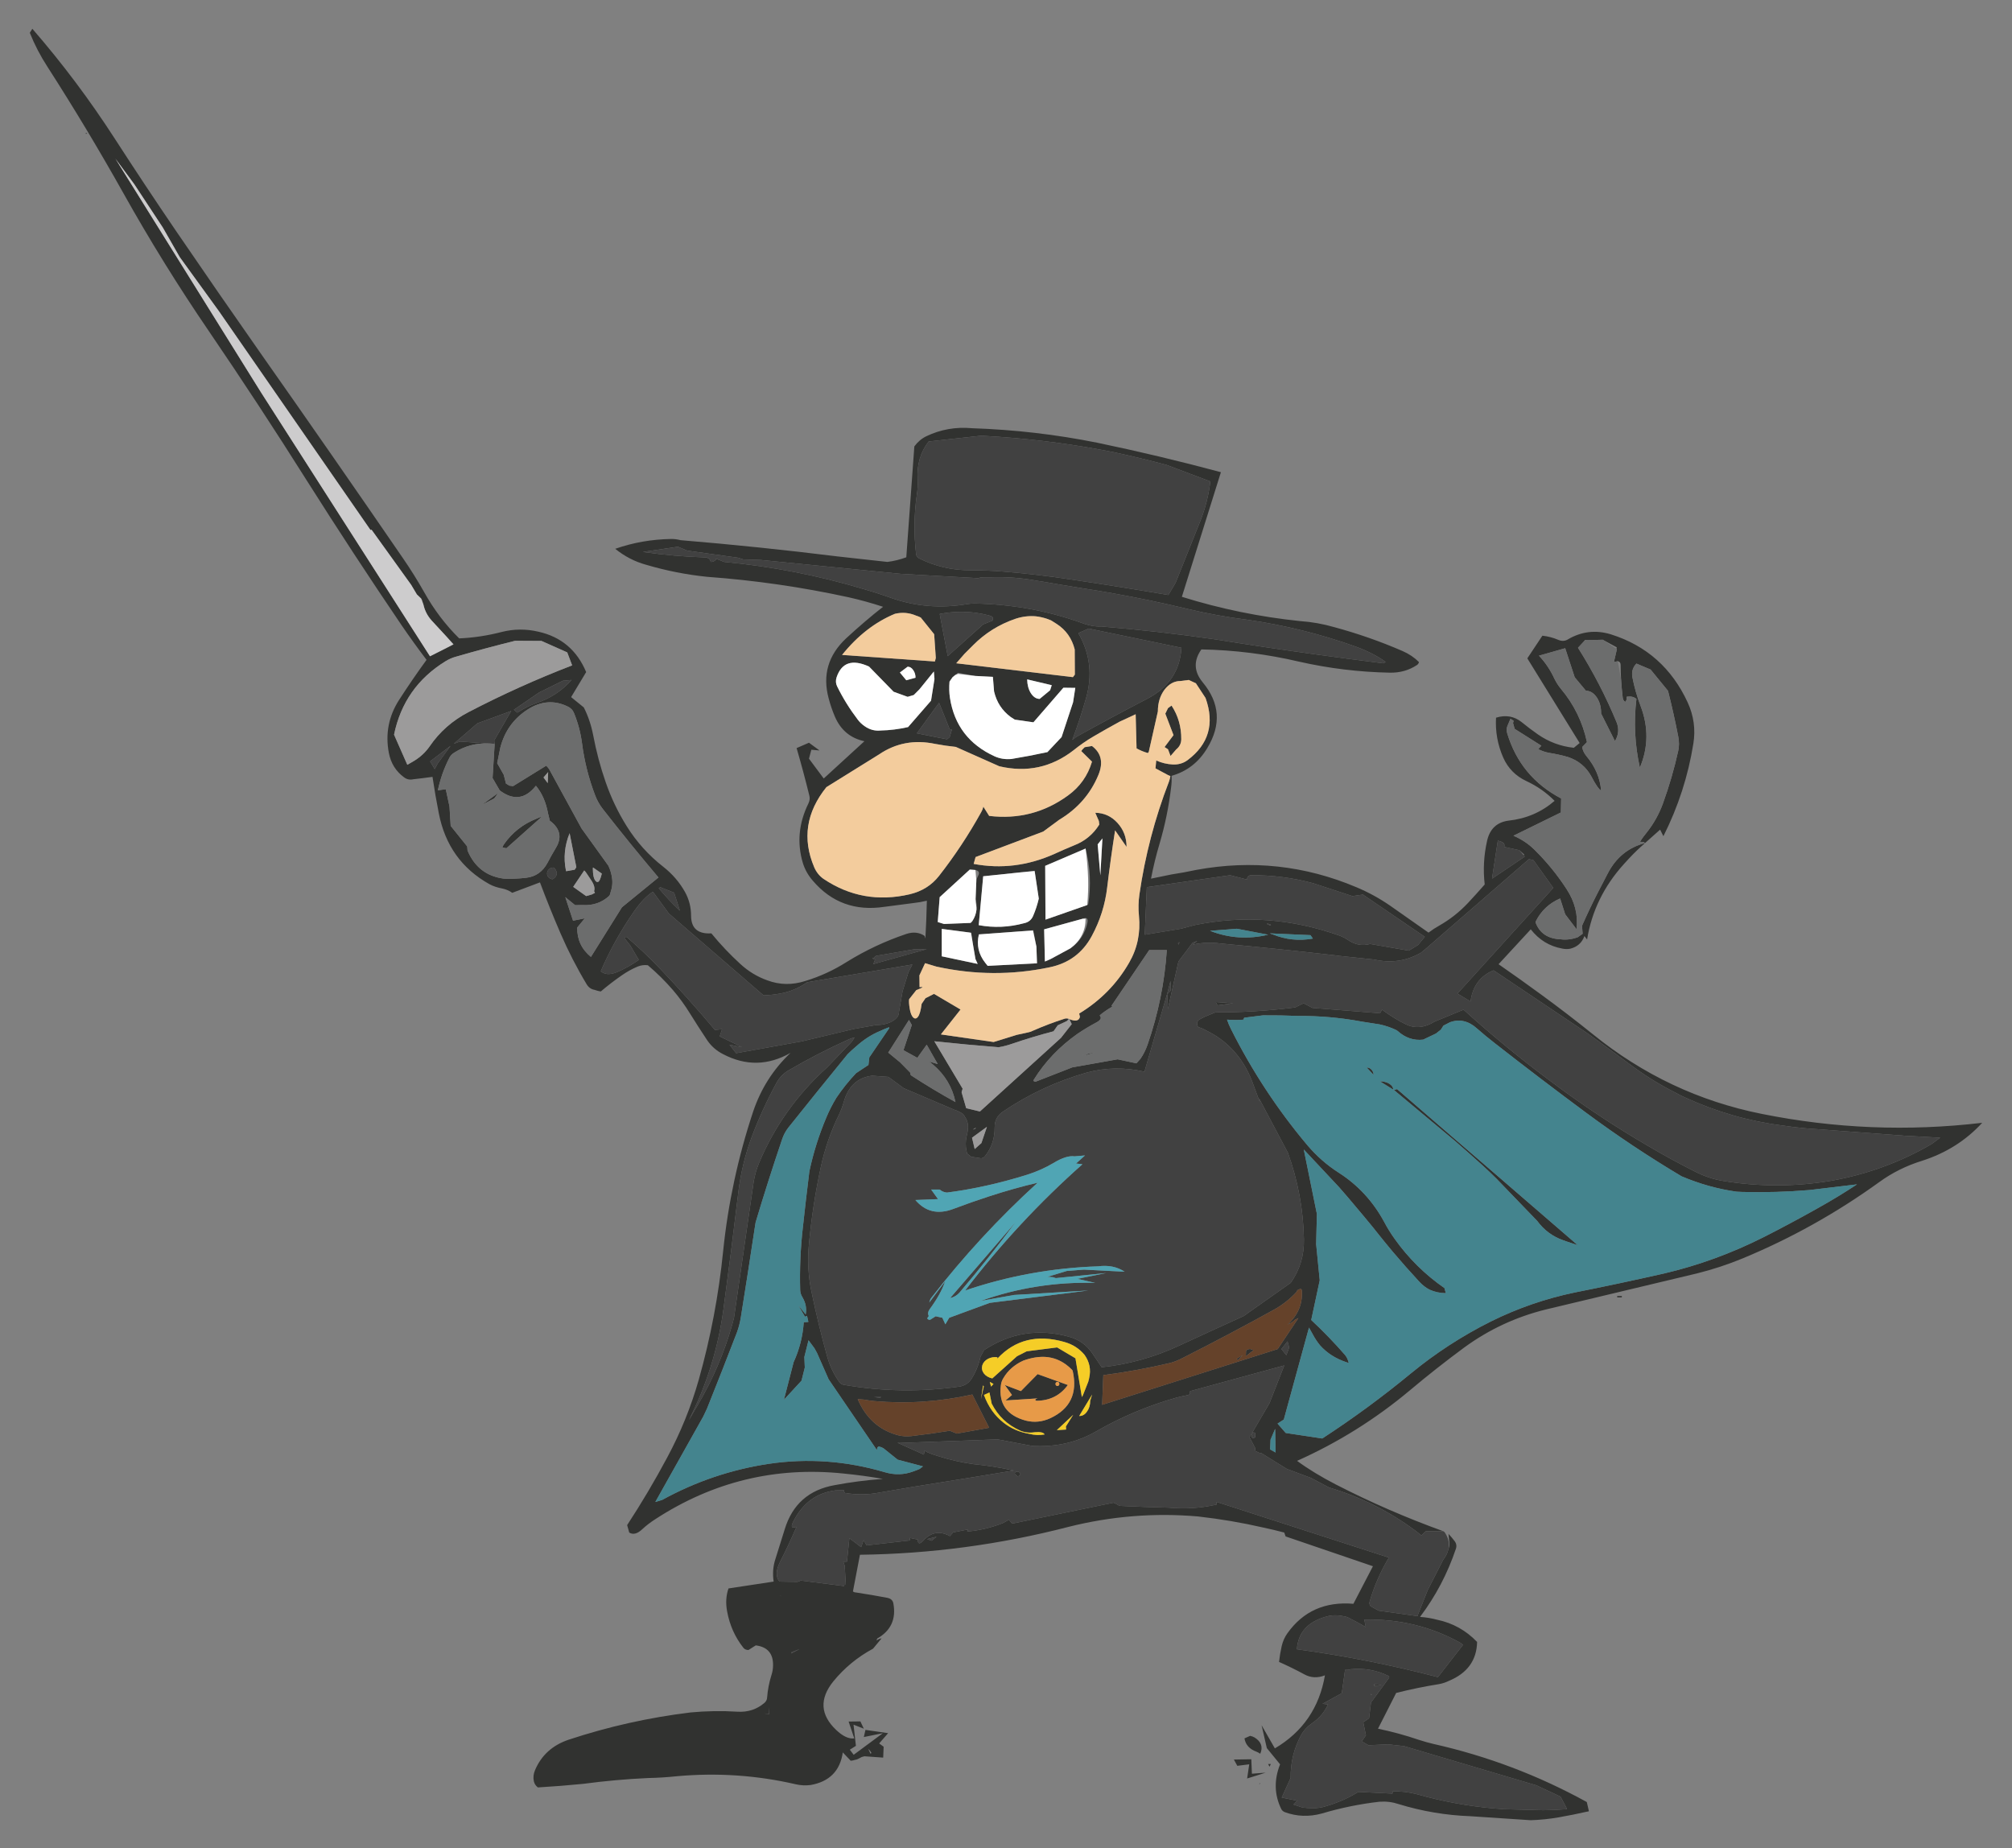
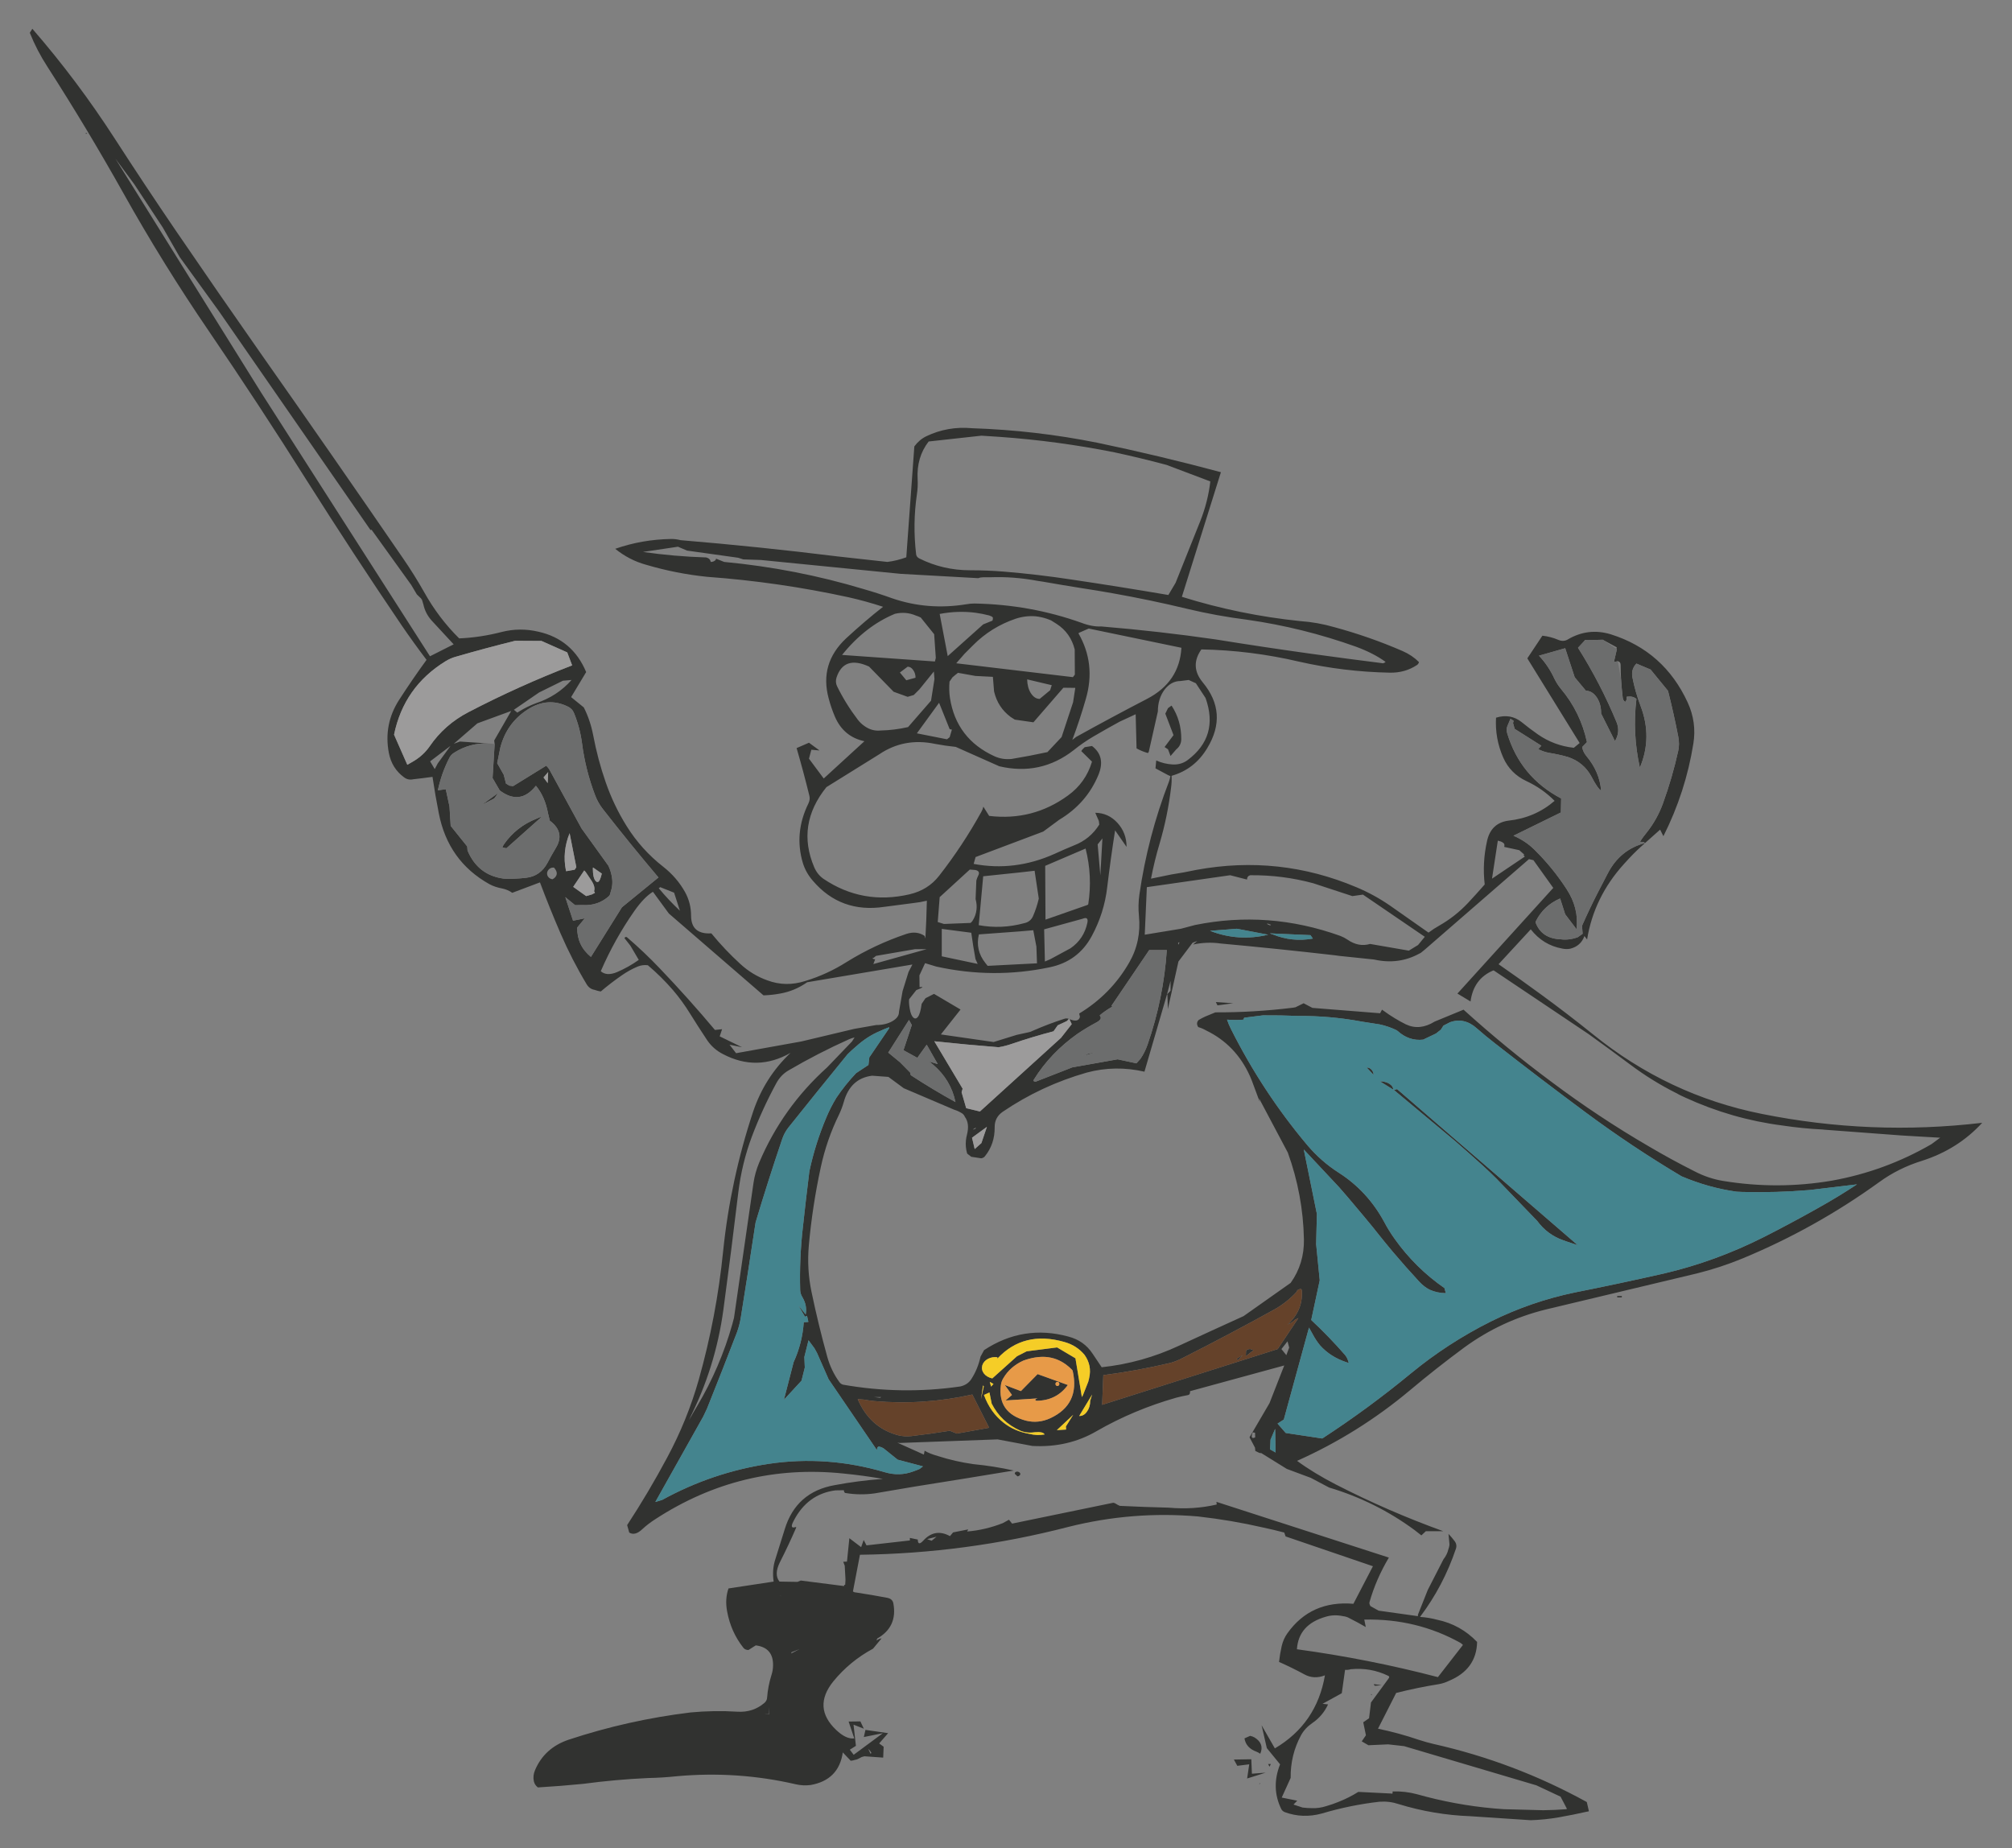
<svg xmlns="http://www.w3.org/2000/svg" xmlns:xlink="http://www.w3.org/1999/xlink" version="1.1" preserveAspectRatio="none" x="0px" y="0px" width="675px" height="620px" viewBox="0 0 675 620">
  <rect x="0" y="0" width="675" height="620" fill="#808080" stroke="none" />
  <defs>
    <g id="Layer0_0_FILL">
-       <path fill="#313230" stroke="none" d=" M 422.85 598.15 L 422.65 598.2 Q 422.15 599.05 422.85 598.15 M 425.45 591.75 L 425.9 592.65 426.35 591.75 425.45 591.75 M 417.5 583.15 Q 418.05 586.35 421.5 587.6 422.15 587.85 422.8 588.3 424.25 584.95 420.9 582.85 420.2 582.45 419.4 582.3 L 417.5 583.15 M 413.95 590.25 L 415.1 592.35 419.1 591.85 418.4 596.6 424.6 594.65 420 595 419.8 590.15 413.95 590.25 M 544.1 434.75 L 542.55 434.75 542.55 435.2 544.1 435.2 544.1 434.75 M 29.2 44.65 L 28.75 44.65 28.75 44.85 29.2 44.85 29.2 44.65 M 340.65 493.85 Q 340.45 494.05 340.45 494.25 L 340.45 494.4 341.35 495.25 Q 341.8 495.2 342.05 494.95 342.35 494.7 342.3 494.35 342.25 494.05 341.9 493.85 341.6 493.65 341.2 493.65 340.9 493.7 340.65 493.85 M 368.05 148.5 Q 347.35 144.35 326.1 143.65 317.95 142.9 310.75 146.35 308.4 147.5 306.75 149.75 L 304.05 186.95 Q 300.9 188.1 297.7 188.5 289.3 187.55 280.95 186.65 254.75 183.4 228.3 181.2 226.8 180.8 225.25 180.8 215.4 180.95 206.4 184.1 211.1 187.9 216.75 189.45 226.9 192.45 237.3 193.5 261.25 195.25 284.65 200.35 290.45 201.65 296.25 203.55 290.25 208.25 283.85 214.15 274.85 222.6 278 234.25 278.8 237.35 280.1 240.4 283 247.15 290 248.65 L 276.35 261.15 271.4 254.5 272.2 251.5 274.95 251.75 271.4 249.15 267.25 250.95 Q 269.55 258.85 271.55 267 271.85 268.2 271.2 269.55 266.35 279.45 269.35 289.5 270.35 292.75 272.7 295.45 282.05 306.4 296.7 304.2 301.55 303.6 306.3 302.95 308.65 302.7 310.95 302.15 310.8 308.95 310.45 314.85 L 310.2 313.95 Q 307.5 312.15 304.05 313.3 293.5 316.85 284.05 322.7 277.6 326.8 270.25 329.05 263.65 331.2 257.4 328.85 252.35 327.05 248.35 323.35 243.15 318.6 238.65 313.1 231.9 313.5 231.85 307.25 231.85 302.95 229.85 299.3 227.1 294.35 222.5 290.75 215.15 285 210.25 277.15 205.9 270.2 203.2 262.4 200.55 254.8 199 246.6 198 241.5 195.85 237.3 L 191.6 233.85 196.65 225.45 Q 192.05 214.45 180.6 211.9 174.4 210.45 168.3 212 161.15 213.85 154.05 214.15 147.15 207.35 142.25 198.55 139 192.8 135.25 187.35 111.75 153.1 87.95 119.25 73.3 98.35 59 77.4 48.55 62.05 38.5 46.5 25.95 27.05 10.85 9.65 L 10 11 Q 12.4 17 15.95 22.45 29.35 43.3 41.45 64.9 54.75 88.65 70.05 111.05 86.95 135.85 102.9 161.15 118.45 185.75 134.8 209.85 138.85 215.75 143.1 221.35 138.3 227.95 133.85 234.85 128.65 243 130.45 252.55 131.45 257.75 135.55 260.75 136.9 261.8 138.7 261.4 141.9 261.05 145.1 260.6 146 266.7 147.2 272.75 150.3 288.85 164.2 296.6 166.05 297.6 168.5 298.05 170.4 298.45 171.85 299.5 L 181.15 296 Q 184.4 304.65 188.05 313.1 191.9 322 196.8 330.15 197.75 331.75 199.45 332.05 200.45 332.4 201.55 332.6 204.95 329.7 208.65 327.15 211.15 325.4 213.9 324.25 215.6 323.55 217.35 323.8 221.85 327.6 225.75 332.1 228.9 335.8 231.4 339.85 234.2 344.35 237.25 348.95 239.3 351.95 242.55 353.6 253.95 359.6 265.2 353.2 256.5 361.45 252.65 372.95 245.05 395.85 242.6 419.75 240.4 441.6 234.45 462.75 230.6 476.35 223.8 489 217.6 500.6 210.4 511.6 L 211.1 514.1 Q 213 515.3 215.45 513 217.45 511.15 219.8 509.65 248.8 490.75 282.95 494.3 289.6 494.95 296.2 496.1 288 496.7 280 498.2 267.05 500.5 263.25 513.05 261.75 517.95 260.15 522.95 258.95 526.55 259.55 530.55 L 244.4 532.85 Q 243.15 536.45 243.95 540.6 245.2 547.4 249.35 552.7 249.95 553.5 251.1 553.5 L 253.55 551.95 Q 259.45 552.7 259.35 558.65 259.35 560.2 258.85 561.8 257.65 565.55 257.35 569.5 257.3 570.5 256.45 571.25 252.65 574.5 247.45 574.2 239.55 573.7 231.65 574.45 210.7 577 190.75 583.6 182.65 586.35 179.5 593.8 178.7 595.65 179.1 597.55 179.4 598.8 180.45 599.6 188.1 599.15 195.65 598.4 206.5 596.95 217.4 596.45 222.3 596.35 227 595.85 247.35 594 267 598.55 269.35 599.1 271.9 598.8 281.4 597.15 282.75 587.85 L 285.4 590.65 Q 286.15 590.6 286.85 590.35 287.35 590.3 287.85 590.05 288.45 589.7 289.1 589.4 289.55 589.25 290 589.15 293.15 589.35 296.3 589.6 L 296.45 585.95 294.95 584.85 297.95 581.4 290.35 580.3 289.8 582.7 296.2 581.4 286.4 588.65 285.1 586.95 287.15 585.65 286.35 578.55 289.8 579.9 288.65 577.45 284.7 577.5 286.6 583.15 Q 283.85 583.5 280.5 580.3 272.55 572.75 279.55 564.05 285.1 557.25 292.9 553.05 L 295.75 549.6 Q 294.9 549.7 294.25 550.2 294.154 550.239 294.05 550.3 L 294.3 549.65 Q 301.195 545.723 299.7 537.8 299.4 536.35 297.7 536 292.45 535 287.15 534.2 286.6 534.2 286.15 533.85 L 288.5 521.55 Q 324.05 521.1 358.45 512.2 379.95 506.8 401.9 508.7 413.05 509.95 423.95 512.45 427.45 513.2 430.85 514.1 L 431.3 515.4 460.6 525.4 454.05 538 Q 439.8 536.8 431.9 547.9 430.55 549.8 430 552.15 429.4 554.8 429.1 557.5 433.5 559.45 437.55 561.65 440.8 563.45 444.5 562 441.7 578.25 427.7 586.5 L 423.25 578.75 425 586.4 429.45 591.85 Q 426.35 599.7 429.85 606.85 430.2 607.55 431.05 607.9 437.05 610.1 443.45 608.35 453.05 605.5 462.8 604.4 466.1 604.15 469.25 605.2 481 608.8 493.2 609.25 503.35 609.9 513.55 610.6 518.2 610.45 522.85 609.65 527.7 608.8 532.55 607.7 532.8 607.75 533.05 607.55 L 532.35 604.5 Q 508 591.1 480.85 585 478.5 584.45 476.05 583.65 469.3 581.35 462.3 579.9 L 468.4 567.9 Q 475.55 566.1 482.75 564.95 484.45 564.65 486.1 563.85 495.35 560 495.55 550.8 490 545 482.15 543.35 479.35 542.6 476.4 542.4 484.25 532 488.45 519.5 488.9 518.1 487.95 516.9 487 515.65 485.95 514.55 486.1 516.1 486.25 517.7 486.3 518.05 486.25 518.45 486.128 519.129 485.9 519.75 485.533 521.441 484.25 523.1 L 479 533.35 475.7 541.65 475.7 542.15 462.5 540.3 459.8 538.8 Q 459.3 538.05 459.45 537.45 461.65 529.7 465.95 522.5 L 408.1 503.8 408.2 504.7 Q 400.4 506.5 392.1 505.75 383.8 505.55 375.7 505.15 375.15 504.95 374.45 504.5 374.05 504.2 373.5 504.1 L 339.55 511.1 338.5 509.8 336.4 510.95 Q 330.55 513.25 324.45 513.75 L 324.7 513.3 Q 324.75 513.2 324.8 513.05 L 319.75 514.05 318.7 515.3 Q 313.7 512.55 309.8 516.75 307.95 518.8 307.9 516.45 L 305.25 515.9 305.25 516.75 290.7 518.4 289.75 516.6 288.9 519 284.95 516 284.15 523.85 282.9 523.9 283.4 525.25 283.65 529.9 283.55 531.65 283.25 531.65 283.15 532.05 268.65 530.2 267.55 530.65 261.5 530.55 Q 259.6 528.15 261.65 524.05 264.6 518.25 267.15 512.35 L 266.95 512.25 Q 264.75 513 266.25 510.2 270.9 501.15 280.3 499.95 281.7 499.9 283.1 499.9 283.1 500.3 283.3 500.6 283.5 500.9 283.75 500.85 288.6 501.65 293.5 500.95 300.2 499.85 306.75 498.7 323.5 496.05 340.1 493.3 333.35 491.8 326.55 491.15 320.5 490.3 314.7 488.45 311.85 487.65 310.2 486.65 L 309.95 487.95 301.05 483.95 301.85 484.05 334.7 482.85 346.35 485.05 Q 358.3 485.7 367.95 480.05 380.4 472.9 394.65 468.85 396.55 468.35 398.5 468 398.95 467.9 399.1 467.65 399.3 467.2 399.25 466.65 L 399.35 466.65 430.85 458.05 425.9 470.7 419.2 482.15 421.05 485.65 421.05 485.75 421.15 486.75 422.55 487.4 423.15 487.45 431.7 492.75 439.75 495.75 445.9 499 Q 461.5 503.65 474.55 513.25 475.7 514.15 476.85 515.05 L 478.35 513.65 484.2 513.65 Q 465.65 506.95 448.2 498 440.65 494.1 435.15 490.05 455.75 480.85 473.05 466.35 481.85 458.95 491.2 452.05 503.65 442.95 518.7 439.25 544.15 433.15 569.4 427.15 577.2 425.2 584.6 422.15 608.9 412.1 630.45 396.55 636.9 391.85 644.8 389.4 656.85 385.55 665 376.65 627.75 381.05 591 373.65 559.55 367.35 534.4 346.95 525.95 340.15 517.2 333.75 510.1 328.55 502.75 323.45 L 513.55 311.75 Q 517.7 317.05 524.1 318.2 525.4 318.5 526.8 318.25 530.35 317.35 531.55 314 L 532.45 315.15 Q 534.75 300.95 544.8 289.85 545.6 289 546.4 288.1 548.9 285.4 551.9 282.8 543.5 285 539.35 293.05 537.6 296.4 535.85 299.8 533.15 305.1 530.75 310.55 L 530.95 313.25 Q 530.15 313.8 529.3 314.4 526.4 315.45 523.65 315.1 517.15 314.85 515.15 309.4 515.2 309.15 515.3 308.95 517.95 303.75 523.4 301.4 L 525.1 306.7 528.9 311.7 Q 529.75 304.65 525.6 298.3 520.95 291.1 514.75 285 511.75 282.05 507.75 280.35 L 523.65 272.55 523.75 267.85 Q 510.1 260.7 505.65 246 505.25 244.65 505.75 243.45 506.25 242.3 506.75 241.1 L 507.8 241.8 507.6 242.55 508.15 244.5 517.1 250.15 516.05 251.3 Q 517.8 252.2 519.7 252.55 522.9 253.05 526.05 253.95 531.3 255.7 533.9 260.5 536 264.55 537.15 265.2 536.65 258.9 532.2 253.6 531.05 252.2 530.8 250.6 L 532.4 248.95 Q 530.25 238.9 523.65 231.05 522.35 229.45 521.5 227.7 519.5 223.35 516.3 219.95 L 525.1 217.45 528.3 227.2 532.05 231.7 Q 534.2 231.75 535.7 233.95 537.2 236.2 537.15 239.35 L 541.8 248.6 Q 543.65 245.5 542.35 242.3 537 229.35 529.4 217.3 L 531.85 214.65 532.3 214.75 537.7 214.6 542.4 217.15 542.3 217.65 542.45 217.75 541.45 222.1 542.75 221.8 Q 543.7 222 543.7 223.05 543.722 225.491 543.85 227.9 544.038 230.969 544.4 234 544.5 234.95 545.2 235.45 545.85 234.95 545.7 233.8 545.7 233.75 545.9 233.7 547.8 233.45 549 234.45 547.6 246 550.15 257.5 554.45 247.35 550.35 236.7 548.6 232.1 547.65 227.2 547.15 224.5 549 222.6 L 553.75 224.6 559.6 231.75 Q 561.55 239.45 563.05 247.2 563.5 249.6 563.05 251.75 561.05 260.85 557.85 269.65 555.9 274.95 552.35 279.4 550.05 282.25 550.3 282.5 551.2 282.2 551.9 282.8 L 556.95 278.3 558.05 280.5 Q 565.5 265.7 568.1 249.45 569.25 242.3 566.2 235.65 558.25 218.4 540.45 212.8 532.8 210.45 525.9 214.55 524.5 215.35 522.8 214.65 520.25 213.55 517.45 213.25 L 512.4 220.85 529.95 249.25 528 250.85 Q 521.45 250.15 516 246.4 513.2 244.45 510.5 242.25 506.75 239.25 501.9 240.75 501.5 247.7 504.3 254.1 506.65 259.45 512.05 262 517.45 264.5 521.55 268.65 514.95 274.35 506 275.3 500.25 276.1 498.9 282.05 497.25 289.35 498.1 296.7 495.3 299.9 492.45 302.95 488.2 307.45 482.85 310.5 481.05 311.5 479.25 312.85 473.45 308.8 466.35 303.8 461 300.1 455 297.6 429.15 286.7 401.4 291.8 397.2 292.7 392.95 293.35 389.55 294.05 386.15 294.75 387.3 288.75 389.05 282.9 391.75 273.75 392.9 264.05 393.15 262.15 393.05 260.25 400.8 258.05 405.05 250.9 412.1 239.25 403.5 228.9 399.05 223.5 403.05 217.85 419.6 218.15 435.8 221.95 450.8 225.35 466.25 225.65 471.35 225.75 475.35 223.1 475.85 222.8 476.05 222.1 473.75 219.8 470.55 218.4 459.5 213.6 447.7 210.4 442 208.75 436.2 208.35 415.85 206.25 396.5 200.2 L 409.6 158.4 Q 388.95 152.85 368.05 148.5 M 650.9 381.65 L 648 383.8 Q 632.4 392.85 614.6 396.05 596.4 399.15 578.1 396.15 573.15 395.35 568.45 392.9 560.6 388.95 553.15 384.55 536.3 374.75 520.55 362.95 505.25 351.6 491 338.7 L 481.3 342.7 Q 476.3 345.8 471.7 343.65 467.85 341.75 464.15 339.05 463.85 338.85 463.65 338.7 L 463 339.9 440.3 338.1 437.35 336.55 434.6 337.9 433.7 338.05 Q 420.6 339.65 407.75 339.6 406.1 340.25 404.35 341 403.25 341.5 402.15 342.15 401.65 342.65 401.6 343.25 401.55 343.85 402 344.55 402.099 344.588 402.2 344.6 403.092 344.871 403.95 345.3 404.281 345.483 404.6 345.65 414.639 350.494 419.35 361 419.996 362.467 420.55 364.05 421.55 366.85 422.65 369.7 L 422.4 368.45 432.05 386.65 Q 437.15 400.75 437.45 415.7 437.6 423.9 433 430.35 L 417.2 441.5 Q 406.4 446.4 395.6 451.4 383.15 457.2 369.6 458.65 368.05 456.35 366.55 454.1 363.65 449.7 358.4 448.35 343.3 444.25 330.15 452.9 L 328.95 455.1 Q 328.05 459.25 325.85 462.65 324.6 464.55 322.15 465.1 302.45 467.95 282.85 464.5 282 464.25 281.55 463.55 278.85 459.8 277.55 455.2 274.5 444.2 272.25 433.35 270.65 425.7 271.35 417.8 272.55 404.55 275.35 391.6 277.35 382.3 281.5 373.85 282.45 371.85 283.05 369.75 285.25 361.75 292.6 360.85 L 298.05 361.25 303.2 365.05 320.1 372.25 Q 321.45 372.65 322.8 373.5 323.444 373.969 323.7 374.65 325.371 376.885 324.4 380.65 324.144 381.646 324.05 382.6 323.851 384.723 324.4 386.7 324.457 386.861 324.5 387 L 325.85 388.05 329.15 388.55 Q 330 388.45 330.45 387.85 333.75 383.75 333.7 378.15 333.65 374.85 336.4 372.95 349.35 364.15 364.6 359.8 374.1 357.25 383.95 359.5 L 391.55 333.45 392.7 329.05 392.7 332.35 391.65 333.45 391.65 333.45 391.8 338.5 395.35 322.55 400.1 316.25 401.65 315.65 400.25 316.85 Q 404.9 315.85 409.5 316.5 428.65 318.25 447.8 320.45 L 449.25 320.65 Q 455 321.25 460.75 321.85 460.9 321.85 461.1 321.9 469.2 323.7 476.15 319.9 476.4 319.8 476.65 319.65 477.3 319.1 478 318.55 495.45 303.35 512.95 288.2 L 514.45 288.55 521.1 297.85 488.95 333.3 493.35 335.95 Q 494.35 328.35 500.95 325.55 501.05 325.55 501.15 325.55 L 532.9 346.85 Q 540.05 352 547.1 357.25 554.297 362.624 562.2 366.6 563.695 367.452 565.3 368.15 581.021 375.378 597.95 377.55 604.697 378.569 611.55 378.9 611.737 378.94 611.9 378.95 L 638 380.9 Q 638.88 381 639.75 381.05 640.539 381.092 641.3 381.1 L 644.8 381.3 Q 647.848 381.483 650.9 381.65 M 329.25 146.15 L 335.4 146.55 Q 354.95 147.95 373.95 151.75 382.75 153.65 391.35 155.95 L 406.05 161.5 Q 405.25 168.3 402.7 174.75 398.55 185.15 394.4 195.5 L 392 199.55 392 199.6 Q 375.9 196.85 359.75 194.45 348.3 192.7 336.8 191.75 331.25 191.3 325.5 191.3 316.3 191.3 308.35 187.3 307.45 186.8 307.35 185.95 306.15 175.8 307.6 165.9 308 163.3 307.85 160.7 307.45 153.4 311.55 148.1 L 329.25 146.15 M 329.85 193.65 Q 330.995 193.65 332.15 193.65 339.965 193.335 348.1 194.85 349.066 195.017 350.05 195.15 356.356 196.26 362.9 197.3 368.063 198.083 373.2 199 385.82 201.233 398.35 204.25 408.2 206.6 418.45 207.9 437.05 210.55 454.95 216.95 460.9 219.15 464.85 222.05 L 464.5 222.3 Q 464.25 222.4 464 222.5 452.05 221 440.15 219.35 423.95 217.1 407.85 214.5 388.85 211.75 369.5 210.15 366.4 210.3 362.75 208.9 345.65 202.8 326.95 202.45 325.55 202.45 324.2 202.7 311.35 204.8 299.45 200.75 294.6 199 289.7 197.6 266.9 190.75 242.95 188.5 L 240.2 187.4 Q 240.25 187.85 239.7 188.15 239.2 188.5 238.45 188.5 238.25 187.35 236.95 187 226.05 186.65 215.7 185.15 L 227.45 183.4 230.5 184.7 247.65 187.1 249.35 187.65 249.4 187.65 255.3 187.85 302.2 192.5 328.2 193.95 Q 328.95 193.65 329.85 193.65 M 418.35 295.05 Q 418.4 293.85 419.45 293.6 430.3 293.5 440.6 296.3 L 453.7 300.6 457.25 300.1 478 314.25 475.75 317 472.65 318.9 459.65 316.65 Q 455.8 317.8 452.05 315.2 450.95 314.45 449.65 313.95 425.55 305.3 400.9 310.3 L 396.2 311.55 384.05 313.55 384.75 297.6 412.7 293.6 418.35 295.05 M 375.6 242.1 L 381 239.6 381.3 251.05 Q 383.1 252.05 385.05 252.6 385.15 252.65 385.4 252.2 L 388.45 238.65 Q 388.45 234.4 390.65 231.4 392.9 228.45 396.05 228.45 L 398.8 228.1 401.2 229.2 404.45 234.15 Q 409.05 247.05 398.4 255 396.3 256.55 393.5 256.45 390.55 256.3 387.9 255.1 L 387.65 257.75 391.85 260 392.65 260.35 Q 392.5 261.3 392.15 262.25 385.05 280.65 382.25 300.1 381.75 303.65 382.1 307.2 382.95 315.8 378.8 322.95 372.7 333.55 362.05 340 L 362.3 341.1 Q 361.859 343.111 358.8 341.9 L 358.7 341.7 358.75 341.85 359.55 343.55 355.95 348.15 328.75 372.85 324.15 371.75 322.6 366.4 322.95 365.2 313.45 349.3 Q 324.25 350.45 335.05 351.3 337.4 350.9 339.65 350.1 346.55 347.75 353.45 345.95 L 354.85 343.95 357.95 342.5 358.6 341.8 Q 357.797 341.471 356.95 341.8 351.8 343.45 346.55 345.75 345.8 346.15 345 346.3 343.05 346.7 341.1 347.15 L 333.35 349.55 315.65 347 322.25 338.65 313.35 333.4 310.5 334.85 309.2 336.75 Q 308.75 340.15 307.95 341.1 307.2 342.1 306.35 341.3 305.55 340.5 305.2 338.35 304.85 336.25 305 335.2 L 307.4 332.15 Q 310.85 330.8 308.5 331.15 L 308.45 327.2 310.35 323.1 314.15 324.25 Q 333.2 328.45 352.05 324.5 361.65 322.55 366.25 314.05 370.45 306.3 371.45 297.65 372.6 288.1 374.1 278.55 L 377.95 284.1 Q 377.95 279.4 374.9 276.05 371.85 272.7 367.45 272.65 L 368.65 275.4 368.8 276.6 Q 365.75 281.5 360.3 283.6 357 284.95 353.75 286.45 340.45 292.4 326.65 289.8 L 327.3 287.5 350 278.95 355.35 275 Q 364.55 269.5 368.5 259.95 371.05 253.8 366.35 250.25 L 363.9 250.65 363.15 251.4 362.75 251.95 366.35 255.5 Q 364.25 262.55 358.3 266.85 346.5 275.45 331.85 273.7 L 329.9 270.6 Q 329.7 271.55 329.2 272.4 322.95 283.7 315.05 293.8 311.35 298.55 305.15 300 289.4 303.65 276.25 294.8 274.2 293.35 273.15 290.9 267.1 276.65 277.25 264.05 L 294.95 253.05 Q 303.35 247.35 313.75 249.55 317.2 250.2 320.65 250.55 L 335.25 257.05 Q 349.1 260.3 360.2 251.65 363.35 249.1 366.85 247.05 371.2 244.5 375.6 242.1 M 365.25 210.85 L 396.35 217.3 Q 395.7 228.75 384.9 234.4 372.75 240.7 361.05 247.2 L 359.75 248.2 Q 362.3 241.4 364.3 234.4 367.7 222.7 361.8 212.45 L 362.05 212.25 365.25 210.85 M 354.5 209.3 Q 359.15 212.3 360.55 217.85 L 360.6 226.3 359.95 227.15 320.8 222.5 Q 322.2 220.9 323.6 219.3 325 217.85 326.45 216.45 332.5 210.35 340.75 207.55 344.165 206.442 347.55 206.75 349.365 206.967 351.15 207.55 351.85 207.85 352.6 208.1 353.55 208.7 354.5 209.3 M 327.3 205.55 Q 329.593 205.872 331.85 206.45 332.25 206.6 332.7 206.8 333.026 206.987 333.1 207.2 L 333.1 207.25 Q 333.109 207.334 333.1 207.4 333.113 207.794 332.95 208.2 L 329.85 209.45 317.95 220.1 315.25 205.95 Q 321.338 204.79 327.3 205.55 M 339.05 240.5 Q 339.75 240.95 340.45 241.4 L 346.7 242.3 356.75 230.7 360.75 230.75 360 235.6 356.15 247.25 351.4 252.3 Q 345.4 253.6 339.35 254.6 336.3 254.9 333.65 253.7 320.85 247.85 318.7 234.15 318.3 231.5 318.55 228.65 L 319.55 227.2 320.45 226.45 321.4 225.7 327.25 226.75 333.1 227.05 333.5 231.95 Q 334.75 237.3 339.05 240.5 M 352.85 229.85 L 352.3 231.55 348.8 234.45 Q 347.1 234.45 345.85 232.55 344.65 230.65 344.6 227.9 L 352.85 229.85 M 329.85 293.95 L 342.25 292.65 347.1 292.1 347.2 292.8 348.5 301.45 Q 347.8 304.45 346.6 307.25 345.75 309.25 343.55 309.7 335.95 311.75 328.35 310.35 L 329.85 293.95 M 325.35 291.7 L 327.25 291.85 Q 329.05 292.25 328.1 293.9 327.75 294.6 327.55 295.4 L 327.3 301.6 Q 327.803 303.452 327.6 305.15 327.394 307.182 326.2 309 326.158 309.059 326.1 309.1 325.885 309.401 325.6 309.6 321.15 309.8 316.7 309.95 315.65 309.6 314.6 309.3 L 315.25 300.95 325.35 291.7 M 350.65 290.45 L 364.2 284.65 Q 366.55 293.85 365.1 303.3 365.1 303.45 364.75 303.6 L 350.75 308.5 350.65 290.45 M 368.25 283.25 L 369.85 281.25 369.15 293.65 368.25 283.25 M 395.3 316.25 Q 395.35 316.1 395.7 316.1 L 395.35 316.9 Q 395.15 316.5 395.3 316.25 M 385.55 318.7 L 391.45 318.7 Q 390.35 335 385 350.4 384.1 353 382.6 355.2 L 381.25 356.7 374.95 355.35 359.75 358.05 347.45 362.85 Q 346.45 362.8 346.85 362.15 352.45 353.15 361.55 346.75 364.6 344.7 367.8 343 369.85 341.9 369.1 340.9 368.9 340.6 368.95 340.6 370.55 339.2 373.2 337.65 L 372.85 337.45 385.55 318.7 M 350.3 311.75 L 363.2 308.2 Q 365.25 307.35 364.8 309.55 363.65 315 359.15 318.1 L 352.4 321.75 350.55 322.55 350.3 311.75 M 346.65 312.05 L 347.7 317.55 347.9 323.15 331.35 324 Q 330.9 323.5 330.55 323 327.15 318.7 328.4 313.45 L 342 312.45 346.65 312.05 M 326.5 317.3 L 327.25 321.7 328 323.35 315.95 320.8 315.95 311.6 325.15 312.8 325.85 312.9 326.5 317.3 M 325.75 379.85 L 325.6 380.05 325.5 380.15 Q 325.55 380.05 325.75 379.85 M 327.05 378.5 Q 327.2 378.4 327.45 378.45 325.65 379.35 327.05 378.5 M 331.1 378 L 329.25 383.45 327 385.45 326.1 381.65 331.1 378 M 456.85 342.7 Q 459.876 343.145 462.9 343.65 465.9 344.3 468.55 345.6 468.75 345.7 468.95 345.9 472.75 349.3 477.45 348.75 L 481.75 346.7 483.4 345.4 484.25 344.05 486.5 342.9 Q 491.3 341.2 495.55 345.05 498.45 347.6 501.55 350 516.7 361.85 532.15 373.3 547.6 384.75 564.15 394.6 573.14 398.415 582.55 399.75 583.547 399.813 584.55 399.85 595.841 400.143 607.1 399.2 615.435 398.186 623 397.3 616.75 401.45 609.65 405.4 600.85 410.35 591.8 414.95 575.55 423.15 558.25 427.2 543.25 430.6 528.4 433.55 513.7 436.6 500.25 443.25 485.75 450.5 473.35 460.7 459.1 472.45 443.6 482.55 L 431.35 480.7 428.6 477.55 430.7 476.2 439.15 445.35 Q 439.75 446.4 440.35 447.5 441.469 449.62 442.85 451.3 446.326 455.198 451.8 457 452.065 457.078 452.3 457.15 452.35 457.2 452.5 457.15 452.4 456.95 452.35 456.75 452 455.45 451.25 454.55 445.95 448.45 439.9 442.8 L 442.75 429.5 441.55 417.35 441.8 407.25 437.4 385.6 448.5 397.45 Q 448.9 397.847 449.25 398.25 449.413 398.437 449.55 398.6 L 452.2 401.65 Q 455.023 404.949 457.75 408.25 L 460.6 411.7 Q 461.082 412.315 461.55 412.9 464.378 416.471 467.25 419.9 471.629 425.07 476.15 429.95 477.764 431.693 479.65 432.65 482.188 433.774 485.05 433.8 L 484.6 432.1 Q 474.8 425.3 467.9 415.6 465.9 412.8 464.35 409.85 458.75 399.55 449.15 393.4 443.2 389.6 438.55 384.1 423.55 366.25 412.95 345.15 412.2 343.65 411.65 342.05 414.6 342.25 417.15 342.05 L 417.4 341.4 423.75 340.6 Q 429.598 340.558 435.4 340.8 446.294 340.73 456.85 342.7 M 425.4 309.85 L 426.2 310.15 Q 426.366 310.23 426.4 310.2 L 426.35 310.25 426.4 310.25 Q 426.311 310.383 426.05 310.4 L 426 310.4 424.95 309.9 425.4 309.85 M 427 313.45 Q 426.45 313.3 426 313.1 L 439.65 313.7 440.45 314.85 Q 433.45 316.1 427 313.45 M 405.95 312.25 L 414.95 311.55 425.45 313.55 Q 415.45 315.95 405.95 312.25 M 502.5 282 L 503.05 282.15 Q 503.931 282.369 504.5 282.9 504.85 283.25 504.65 284.1 L 509.7 285.2 511.35 286.65 511.15 286.85 511.55 287.35 500.55 294.75 502.5 282 M 54.6 76.3 L 60.3 86.25 73.45 104.4 124.3 177.8 124.65 177.7 137.95 196.2 139.85 199.4 141.3 200.8 141.35 200.95 141.55 201.15 142.05 202.8 Q 142.7 205.8 144.8 208.15 147.3 210.8 149.7 213.45 L 152.2 216.15 149.9 217.3 144.25 220.15 87.55 131.6 38.7 53.2 45.05 61.8 54.6 76.3 M 149.5 221.8 Q 151.05 220.85 152.75 220.35 162.75 217.45 172.85 214.95 L 181.65 215 190.3 218.85 191.95 223.2 Q 174.15 230.05 157.15 238.9 149.15 243.05 144.15 250.35 142.1 253.3 138.9 255.25 L 136.65 256.55 132.2 246.45 Q 135.5 230.4 149.5 221.8 M 154.3 248.75 L 152.25 249.5 160.15 242.65 171.5 238.5 165.8 248.4 165.95 249.6 165.25 261 167.65 265.15 Q 174.4 270.25 179.65 263.75 179.75 263.65 179.8 263.6 182.8 267.2 183.85 272.8 184.1 274 184.45 275.3 189.7 279.2 186.45 284.5 185 286.9 183.7 289.4 181.3 293.9 176.55 294.45 172.75 294.9 169.1 294.75 160.35 293.65 156.85 285.3 L 156.75 283.95 151.2 277.05 150.8 270.55 149.55 264.75 146.9 265.1 Q 148.15 259.25 150.8 254.15 151.35 253.1 152.45 252.45 157.65 249.15 163.9 249.4 L 154.3 248.75 M 151.15 250.2 L 146.85 256.1 145.85 258 144.3 255.4 151.15 250.2 M 307.3 206.5 Q 308.1 206.75 308.9 207.15 L 313.4 212.75 313.95 220.7 313.65 221.9 282.5 219.7 Q 290.292 210.014 300.25 205.9 303.9 205.05 307.3 206.5 M 291.55 223.6 L 299.8 232.05 304.5 233.75 306.55 233.15 308.45 231.25 313.3 225.25 313.5 227.8 312.35 235.05 304.65 243.9 Q 300.05 244.95 295.45 245.05 292.6 245.35 290.15 243.65 288.75 242.7 287.8 241.45 283.75 236.15 280.85 230.25 280.15 228.85 280.65 227.25 283.15 219.75 291.55 223.6 M 304.5 223.65 Q 305.6 223.65 306.35 224.75 307.15 225.85 307.15 227.35 L 304.05 228.2 301.9 225.6 304.5 223.65 M 315.05 235.75 L 318.6 244.6 319.35 244.75 318.6 247.3 317.7 248 307.6 246 315.05 235.75 M 172.4 238.1 L 180.85 232.3 188.85 228.35 191.75 228.1 Q 186.95 233.55 179.8 235.9 176.85 237 174.1 238.7 173.8 238.85 173.55 239.05 172.95 238.55 172.4 238.1 M 190.25 236.9 Q 191.9 237.6 192.55 239.15 194.55 244 195.25 249.25 196.4 258.3 199.7 266.9 200.65 269.35 202.25 271.4 211.35 283.05 220.9 294.35 L 208.65 304.35 198.25 321 Q 193.55 317.15 193.65 311.15 L 196.2 308.05 192.25 308.85 189.65 300.95 192.95 303.65 Q 194.15 303.6 195.35 303.6 200.6 303.95 204.3 300.6 204.6 300.25 204.7 299.9 204.829 299.516 204.9 299.1 205.797 296.532 205.2 293.75 204.896 292.085 204.1 290.4 L 195.1 277.9 184.25 258.05 183.85 257.5 183.25 256.85 172.15 263.7 170.9 263.55 Q 170.35 263.2 169.75 262.85 L 169 259.9 166.8 256 167.85 250.8 Q 170 242.5 177.05 238 183.6 233.8 190.25 236.9 M 183.9 259 L 183.75 262.7 182.35 260.8 183.9 259 M 185.95 291.15 Q 187.4 292.852 186.35 294.15 186.177 294.403 185.9 294.6 185.676 294.791 185.35 294.95 184.5 294.85 183.95 294.2 183.45 293.55 183.55 292.75 183.7 291.95 184.35 291.45 185 290.95 185.85 291.05 185.91 291.11 185.95 291.15 M 189.95 292.25 Q 189.85 292.1 189.85 291.95 188.6 285.65 191.1 279.5 L 193.35 290.9 192.8 291.75 189.95 292.25 M 198.95 291 L 201.9 293.05 Q 201.3 295.55 200.7 295.8 200.1 296.1 199.55 295.15 199.05 294.25 198.95 292.65 198.85 291.1 198.95 291 M 196 292 Q 196.5 292.45 196.85 293.05 197.6 294.15 198.35 295.3 199.813 297.494 199.3 298.95 L 199.6 299.5 198.55 300.05 196.65 300.6 192.3 297.5 196 292 M 226.15 299.45 L 228.1 305.5 Q 224.3 301.95 221 297.95 221 298 221.5 297.6 L 226.15 299.45 M 212.85 305.55 Q 216.1 300.95 219.05 299.15 L 224.4 306.45 256.15 333.9 Q 259 333.8 261.7 333.3 266.6 332.45 270.8 329.5 L 306.1 323.55 304.8 326.05 302.8 332.5 301.6 339.4 Q 301.65 341.25 299.4 342.55 297.15 343.85 293.95 343.85 L 286.55 345.15 268.9 349.35 246.95 353.3 244.75 350.45 248.95 351.3 241.45 347.65 242.25 345.25 239.85 345.5 Q 231.05 335 221.3 324.8 216.1 319.35 210.45 314.5 209.9 314 209.5 314.7 L 211.5 317.25 214.3 322 Q 210.85 324.45 207 326.1 203.55 327.55 201.55 325.8 206.2 315.05 212.85 305.55 M 307 318.4 L 310.9 318.4 293 323.4 293.6 321.8 Q 293.15 321.8 292.85 321.6 292.75 321.6 292.75 321.4 L 293.1 321.3 293.9 320.65 307 318.4 M 298.25 344.6 Q 298.3 344.65 298.35 344.85 L 291.65 354.7 291.35 357.25 287.2 360 Q 283.484 363.943 280.6 368.25 278.698 371.354 277.25 374.8 273.518 383.616 271.55 392.85 271.521 393.033 271.5 393.2 270.35 402.5 269.35 411.7 268.15 422.25 268.45 432.8 268.5 434.05 269.25 435.25 270.85 438 270.3 440.95 L 267.9 437.95 270.05 441.7 270.75 441.4 271.2 443.45 269.65 443.55 Q 269.179 450.548 266.25 456.95 L 263 469.55 268.9 463.15 270 458.75 269.85 455.2 271.25 449.6 273.25 452.3 274.1 453.85 278 462.7 294.2 486.45 Q 294.25 486.25 294.25 486 294.3 485.3 294.9 485.25 L 295.6 485.45 296.35 485.8 301.15 489.65 309.65 491.9 308.55 492.75 Q 307.55 493.2 306.5 493.55 301.8 495.35 296.8 493.85 277.45 488.15 257.9 491.05 239 493.9 222.15 503.15 L 219.85 503.85 235.95 475.15 237.2 472.5 Q 242.3 459.8 247.2 447.05 248.1 444.65 248.55 441.85 250.95 426.9 253.2 411.95 L 253.5 410.05 Q 257.7 396 262.4 382.15 263.1 380.05 264.45 378.3 274.35 365.9 284.35 353.65 285.744 352.264 287.2 351.05 290.949 347.657 295.15 345.9 296.654 345.206 298.25 344.6 M 304.95 342.15 L 305.9 343.85 303.1 352.3 307.75 354.85 310.9 350.45 314.6 356.95 311.75 356.1 313.1 357.2 Q 319 362.25 320.55 369.7 312.95 365.5 305.75 360.8 305.35 360.55 305.45 359.9 L 301.95 356.35 298 353.1 304.95 342.15 M 260.45 363.35 Q 261.95 360.6 264.5 359.1 274.4 353.3 284.9 348.6 285.75 348.25 286.7 348 L 285.85 349.35 277.5 358.05 Q 262.5 371.55 254.7 390 253.3 393.35 252.8 396.75 249.5 419.4 246.25 442.05 245.991 443.128 245.7 444.15 241.645 458.586 233.9 471.65 232.5 473.95 231.2 476.35 L 231.9 474.85 231.1 476.35 Q 240.05 458.85 242.7 439.25 245.35 419.6 247.7 399.95 248.9 390.2 252.25 381.25 255.75 372 260.45 363.35 M 295.65 468.65 L 295.25 468.9 293.25 468.65 295.65 468.65 M 287.75 469.35 L 289.8 469.5 Q 291.45 469.8 293.3 470 309.8 471.45 326.2 467.8 L 331.85 478.95 321 480.9 318.65 479.95 Q 312.2 481 305.7 481.75 303.45 482 301.25 481.45 291.85 478.9 287.75 469.35 M 314.2 515.5 L 312.55 516.85 311.05 516.3 314.2 515.5 M 261.6 535.3 L 261.9 535.35 Q 262.7 535.6 261.6 535.3 M 265.35 555 L 265.55 554.25 268.25 553.2 265.45 554.65 265.35 555 M 258 572.65 L 258.1 575 256.35 574.8 258 574.9 258 572.65 M 292.35 588.05 L 292.05 588.3 291.3 586.7 Q 291.95 587.25 292.35 588.05 M 489.95 551.1 Q 490.4 551.4 490.8 551.8 L 482.4 562.6 Q 459.05 556.5 435.1 553.25 435.65 544.95 444.75 542.35 447.5 541.5 450.6 542.15 451.8 542.3 452.65 542.8 455.45 544.2 458.2 545.8 L 457.7 543.3 Q 475.2 542.9 489.95 551.1 M 435.5 432.65 Q 435.95 432.4 436.55 432.4 436.75 432.7 436.75 433.05 437.15 439.65 432 444.3 L 432.95 443.85 433.85 443.25 434.4 442.75 435.6 442.15 428.65 452.55 369.75 471.25 370.15 461.3 Q 381.4 459.85 392.65 457.2 394.75 456.6 396.75 455.55 412.2 447.75 427.3 439.4 431.6 437.05 435.05 433.3 435.05 432.95 435.5 432.65 M 431.95 449.95 L 432.5 452.05 431.55 454.6 429.9 452.55 431.95 449.95 M 421.05 482.2 Q 419.35 482.95 420.25 480.5 L 421.05 480.6 421.1 482.05 Q 421.1 482.15 421.05 482.2 M 427.8 479.3 L 427.95 487.25 426.1 486.2 426.25 482.95 427.8 479.3 M 357 450.15 Q 361.2 451.3 363.85 454.5 366.375 458.046 365.4 462.25 365.382 462.375 365.35 462.5 365.25 463 365.1 463.5 L 363.3 468.05 362.95 468.65 360.8 455.65 354.65 452 344.45 453.3 341.2 454.95 332.9 462.4 Q 331 461.95 330.05 460.7 329.15 459.45 329.55 458 330 456.6 331.5 455.8 333.05 455.05 334.6 455.3 L 334.65 455.7 Q 343.45 446.3 357 450.15 M 359.65 459.5 Q 359.85 459.7 359.9 460 362.35 471.1 352.35 475.75 348.3 477.6 344.15 476.55 334.55 473.95 335.8 464.6 335.95 463.35 336.65 462.25 338.9 458.45 343.25 456.45 347.36 454.942 350.9 455.2 354.512 455.497 357.5 457.65 358.633 458.46 359.65 459.5 M 333.3 464.25 L 332.5 465.15 332.05 463.55 333.3 464.25 M 329.1 469.35 L 329.8 464.75 330.05 465.05 329.1 469.35 M 330.1 467.95 L 331.95 467.1 332.7 470.85 Q 335.85 477.05 342.25 479.9 344.5 480.85 347.15 480.45 350 480.2 350.45 481.2 347.9 481.65 345.35 481 340.4 480.15 336.75 477.3 332.25 473.8 330.1 467.95 M 357.6 478.5 L 357.65 479.55 354.55 479.75 360.05 474.6 357.6 478.5 M 366.4 467.8 L 365.75 469.9 Q 365.75 472.05 364.65 473.55 363.6 475.05 362.05 475 L 366.4 467.8 M 436.45 582.15 Q 437.75 579.75 440.2 578.05 443.75 575.65 445.55 571.75 L 443.7 571.55 450.15 568 451.25 560.15 Q 452.2 560.25 453.15 559.95 459.85 559.3 465.7 562.15 466.007 562.285 466.05 562.45 L 466.05 562.5 Q 466.1 562.8 465.75 563.2 L 459.95 571.1 459.3 576.4 457.35 577.75 458.25 582.1 456.85 584.15 459.1 585.45 465.7 585.15 471.05 585.75 515.45 598.9 523.55 602.7 525.7 606.8 Q 525.604 606.808 525.5 606.8 L 525.55 606.9 Q 521.643 607.208 517.75 607.25 L 504.5 606.9 Q 491.35 606.051 478.4 602.7 476.937 602.318 475.45 601.9 471.35 600.8 467.2 600.95 L 467.2 601.35 Q 467.2 601.85 466.8 601.65 L 455.7 601.1 Q 452.492 603.101 449.05 604.45 447.061 605.267 445 605.85 442.6 606.65 440.15 606.55 438.6 606.55 437 606.35 L 433.95 605.35 435.2 604.05 430 603 433 596.4 Q 432.9 588.75 436.45 582.15 M 461.4 565.5 L 463.5 565.3 460.9 564.95 Q 460.95 565.2 461.1 565.35 461.25 565.55 461.4 565.5 M 460.2 568.45 Q 460.178 568.448 460.15 568.4 459.973 568.22 459.95 568.3 459.979 568.375 460 568.45 460 568.532 460.05 568.6 L 460.1 568.65 460.25 568.55 Q 460.233 568.529 460.2 568.5 L 460.2 568.45 M 348.1 469.1 Q 346.75 469.5 347.7 469.9 354.45 469.85 358.25 464.6 L 348.1 460.95 342.5 466.65 337.1 464.6 339.5 467.95 337.35 469.8 348.1 469.1 M 354.1 464.25 Q 354.1 463.95 354.3 463.75 354.5 463.55 354.75 463.55 355 463.55 355.2 463.75 355.4 463.95 355.4 464.25 355.4 464.55 355.2 464.75 355 464.95 354.75 464.95 354.5 464.95 354.3 464.75 354.1 464.55 354.1 464.25 M 417.95 454.95 L 420 453.35 Q 421 452.95 419.8 452.65 419.1 452.3 418.05 453 L 417.95 454.95 M 414.85 455.85 L 415.35 456.25 416.9 454.55 414.85 455.85 M 295.3 487.55 Q 295.382 487.554 295.4 487.55 295.345 487.345 295.15 487.2 L 295.3 487.55 M 169.05 283.25 Q 168.7 283.75 168.55 284.3 L 168.8 284.35 169.9 284.55 181.8 273.95 Q 180.85 274.2 179.95 274.65 173.15 277.35 169.05 283.25 M 165.8 267.85 L 167.15 266 161.55 270.05 165.8 267.85 M 458.5 358.1 L 460.8 360.55 Q 460.8 359.55 460.1 358.8 459.45 358.1 458.5 358.1 M 467.4 365.5 Q 467.4 364.35 466.1 363.55 464.8 362.75 462.95 362.75 L 467.4 365.5 M 468.7 365.35 L 467.65 365.65 488.2 382.8 Q 492.921 386.9 497.55 391.1 499.938 393.288 502.2 395.55 L 515.7 409.55 Q 519.1 414.15 524.3 416 524.85 416.2 525.4 416.4 L 529.3 417.7 468.7 365.35 M 367.75 352.9 L 364.9 353.55 363.95 354.1 367.75 352.9 M 363.5 353.95 Q 363.55 354 363.55 353.85 362.55 354.2 363.5 353.95 M 393.05 236.7 L 392.75 236.9 391.85 237.55 390.95 239.4 393.7 246.6 390.7 250.6 391.85 251.35 392.7 253.6 394.6 251.4 Q 396.25 250.1 396.3 248 396.35 241.75 393.05 236.7 M 391.65 333.45 L 391.55 333.45 391.55 333.75 391.65 333.45 M 407.9 336.15 L 408.45 337.25 413.7 336.55 407.9 336.15 Z" />
-       <path fill="#414141" stroke="none" d=" M 301.85 484.05 L 301.05 483.95 309.95 487.95 310.2 486.65 Q 311.85 487.65 314.7 488.45 320.5 490.3 326.55 491.15 333.35 491.8 340.1 493.3 323.5 496.05 306.75 498.7 300.2 499.85 293.5 500.95 288.6 501.65 283.75 500.85 283.5 500.9 283.3 500.6 283.1 500.3 283.1 499.9 281.7 499.9 280.3 499.95 270.9 501.15 266.25 510.2 264.75 513 266.95 512.25 L 267.15 512.35 Q 264.6 518.25 261.65 524.05 259.6 528.15 261.5 530.55 L 267.55 530.65 268.65 530.2 283.15 532.05 283.25 531.65 283.55 531.65 283.65 529.9 283.4 525.25 282.9 523.9 284.15 523.85 284.95 516 288.9 519 289.75 516.6 290.7 518.4 305.25 516.75 305.25 515.9 307.9 516.45 Q 307.95 518.8 309.8 516.75 313.7 512.55 318.7 515.3 L 319.75 514.05 324.8 513.05 Q 324.75 513.2 324.7 513.3 L 324.45 513.75 Q 330.55 513.25 336.4 510.95 L 338.5 509.8 339.55 511.1 373.5 504.1 Q 374.05 504.2 374.45 504.5 375.15 504.95 375.7 505.15 383.8 505.55 392.1 505.75 400.4 506.5 408.2 504.7 L 408.1 503.8 465.95 522.5 Q 461.65 529.7 459.45 537.45 459.3 538.05 459.8 538.8 L 462.5 540.3 475.7 542.15 475.7 541.65 479 533.35 484.25 523.1 Q 485.533 521.441 485.9 519.75 486.588 516.991 484.8 514.2 484.6 513.85 484.2 513.65 L 478.35 513.65 476.85 515.05 Q 475.7 514.15 474.55 513.25 461.5 503.65 445.9 499 L 439.75 495.75 431.7 492.75 423.15 487.45 422.55 487.4 421.15 486.75 421.05 485.75 421.05 485.65 419.2 482.15 425.9 470.7 430.85 458.05 399.35 466.65 399.25 466.65 Q 399.3 467.2 399.1 467.65 398.95 467.9 398.5 468 396.55 468.35 394.65 468.85 380.4 472.9 367.95 480.05 358.3 485.7 346.35 485.05 L 334.7 482.85 301.85 484.05 M 340.45 494.25 Q 340.45 494.05 340.65 493.85 340.9 493.7 341.2 493.65 341.6 493.65 341.9 493.85 342.25 494.05 342.3 494.35 342.35 494.7 342.05 494.95 341.8 495.2 341.35 495.25 L 340.45 494.4 340.45 494.25 M 440.2 578.05 Q 437.75 579.75 436.45 582.15 432.9 588.75 433 596.4 L 430 603 435.2 604.05 433.95 605.35 437 606.35 Q 438.6 606.55 440.15 606.55 442.6 606.65 445 605.85 447.061 605.267 449.05 604.45 452.492 603.101 455.7 601.1 L 466.8 601.65 Q 467.2 601.85 467.2 601.35 L 467.2 600.95 Q 471.35 600.8 475.45 601.9 476.937 602.318 478.4 602.7 491.35 606.051 504.5 606.9 L 517.75 607.25 Q 521.643 607.208 525.55 606.9 L 525.5 606.8 Q 525.604 606.808 525.7 606.8 L 523.55 602.7 515.45 598.9 471.05 585.75 465.7 585.15 459.1 585.45 456.85 584.15 458.25 582.1 457.35 577.75 459.3 576.4 459.95 571.1 465.75 563.2 Q 466.1 562.8 466.05 562.5 L 466.05 562.45 Q 466.007 562.285 465.7 562.15 459.85 559.3 453.15 559.95 452.2 560.25 451.25 560.15 L 450.15 568 443.7 571.55 445.55 571.75 Q 443.75 575.65 440.2 578.05 M 460.15 568.4 Q 460.178 568.437 460.2 568.45 L 460.2 568.45 460.2 568.5 Q 460.233 568.529 460.25 568.55 L 460.1 568.65 460.05 568.6 Q 459.726 568.231 459.95 568.3 459.973 568.22 460.15 568.4 M 463.5 565.3 L 461.4 565.5 Q 461.1 565.7 460.9 565.2 460.85 565.1 460.9 564.95 L 463.5 565.3 M 420.25 480.5 Q 419.35 482.95 421.05 482.2 421.1 482.15 421.1 482.05 L 421.05 480.6 420.25 480.5 M 432.5 452.05 L 431.95 449.95 429.9 452.55 431.55 454.6 432.5 452.05 M 490.8 551.8 Q 490.4 551.4 489.95 551.1 475.2 542.9 457.7 543.3 L 458.2 545.8 Q 455.45 544.2 452.65 542.8 451.8 542.3 450.6 542.15 447.5 541.5 444.75 542.35 435.65 544.95 435.1 553.25 459.05 556.5 482.4 562.6 L 490.8 551.8 M 258.1 575 L 258 572.65 258 574.9 256.35 574.8 258.1 575 M 265.55 554.25 L 265.35 555 265.45 554.65 268.25 553.2 265.55 554.25 M 312.55 516.85 L 314.2 515.5 311.05 516.3 312.55 516.85 M 295.25 468.9 L 295.65 468.65 293.25 468.65 295.25 468.9 M 264.5 359.1 Q 261.95 360.6 260.45 363.35 255.75 372 252.25 381.25 248.9 390.2 247.7 399.95 245.35 419.6 242.7 439.25 240.05 458.85 231.1 476.35 L 231.9 474.85 231.2 476.35 Q 232.5 473.95 233.9 471.65 241.645 458.586 245.7 444.15 245.991 443.128 246.25 442.05 249.5 419.4 252.8 396.75 253.3 393.35 254.7 390 262.5 371.55 277.5 358.05 L 285.85 349.35 286.7 348 Q 285.75 348.25 284.9 348.6 274.4 353.3 264.5 359.1 M 310.9 318.4 L 307 318.4 293.9 320.65 293.1 321.3 292.75 321.4 Q 292.75 321.6 292.85 321.6 293.15 321.8 293.6 321.8 L 293 323.4 310.9 318.4 M 219.05 299.15 Q 216.1 300.95 212.85 305.55 206.2 315.05 201.55 325.8 203.55 327.55 207 326.1 210.85 324.45 214.3 322 L 211.5 317.25 209.5 314.7 Q 209.9 314 210.45 314.5 216.1 319.35 221.3 324.8 231.05 335 239.85 345.5 L 242.25 345.25 241.45 347.65 248.95 351.3 244.75 350.45 246.95 353.3 268.9 349.35 286.55 345.15 293.95 343.85 Q 297.15 343.85 299.4 342.55 301.65 341.25 301.6 339.4 L 302.8 332.5 304.8 326.05 306.1 323.55 270.8 329.5 Q 266.6 332.45 261.7 333.3 259 333.8 256.15 333.9 L 224.4 306.45 219.05 299.15 M 228.1 305.5 L 226.15 299.45 221.5 297.6 Q 221 298 221 297.95 224.3 301.95 228.1 305.5 M 186.35 294.15 Q 187.4 292.852 185.95 291.15 185.91 291.11 185.85 291.05 185 290.95 184.35 291.45 183.7 291.95 183.55 292.75 183.45 293.55 183.95 294.2 184.5 294.85 185.35 294.95 185.676 294.791 185.9 294.6 186.177 294.403 186.35 294.15 M 180.85 232.3 L 172.4 238.1 Q 172.95 238.55 173.55 239.05 173.8 238.85 174.1 238.7 176.85 237 179.8 235.9 186.95 233.55 191.75 228.1 L 188.85 228.35 180.85 232.3 M 318.6 244.6 L 315.05 235.75 307.6 246 317.7 248 318.6 247.3 319.35 244.75 318.6 244.6 M 146.85 256.1 L 151.15 250.2 144.3 255.4 145.85 258 146.85 256.1 M 152.25 249.5 L 154.3 248.75 163.9 249.4 164.15 249.4 165 249.45 165.1 249.5 165.9 249.6 165.95 249.6 165.8 248.4 171.5 238.5 160.15 242.65 152.25 249.5 M 504.45 282.9 Q 503.887 282.375 503.05 282.15 L 502.5 282 500.55 294.75 511.55 287.35 511.15 286.85 509.7 285.2 504.65 284.1 Q 504.8 283.25 504.45 282.9 M 426.2 310.15 L 425.4 309.85 424.95 309.9 426 310.4 426.05 310.4 Q 426.311 310.383 426.4 310.25 L 426.35 310.25 426.2 310.15 M 395.7 316.1 Q 395.35 316.1 395.3 316.25 395.15 316.5 395.35 316.9 L 395.7 316.1 M 331.85 206.45 Q 329.593 205.872 327.3 205.55 321.338 204.79 315.25 205.95 L 317.95 220.1 329.85 209.45 332.95 208.2 Q 333.113 207.794 333.1 207.4 333.109 207.334 333.1 207.25 L 333.1 207.2 Q 333.026 206.987 332.7 206.8 332.25 206.6 331.85 206.45 M 396.35 217.3 L 365.25 210.85 362.05 212.25 361.8 212.45 Q 367.7 222.7 364.3 234.4 362.3 241.4 359.75 248.2 L 361.05 247.2 Q 372.75 240.7 384.9 234.4 395.7 228.75 396.35 217.3 M 419.45 293.6 Q 418.4 293.85 418.35 295.05 L 412.7 293.6 384.75 297.6 384.05 313.55 396.2 311.55 400.9 310.3 Q 425.55 305.3 449.65 313.95 450.95 314.45 452.05 315.2 455.8 317.8 459.65 316.65 L 472.65 318.9 475.75 317 478 314.25 457.25 300.1 453.7 300.6 440.6 296.3 Q 430.3 293.5 419.45 293.6 M 332.15 193.65 Q 330.995 193.65 329.85 193.65 328.95 193.65 328.2 193.95 L 302.2 192.5 255.3 187.85 249.4 187.65 249.35 187.65 247.65 187.1 230.5 184.7 227.45 183.4 215.7 185.15 Q 226.05 186.65 236.95 187 238.25 187.35 238.45 188.5 239.2 188.5 239.7 188.15 240.25 187.85 240.2 187.4 L 242.95 188.5 Q 266.9 190.75 289.7 197.6 294.6 199 299.45 200.75 311.35 204.8 324.2 202.7 325.55 202.45 326.95 202.45 345.65 202.8 362.75 208.9 366.4 210.3 369.5 210.15 388.85 211.75 407.85 214.5 423.95 217.1 440.15 219.35 452.05 221 464 222.5 464.25 222.4 464.5 222.3 L 464.85 222.05 Q 460.9 219.15 454.95 216.95 437.05 210.55 418.45 207.9 408.2 206.6 398.35 204.25 385.82 201.233 373.2 199 368.063 198.083 362.9 197.3 356.356 196.26 350.05 195.15 349.066 195.017 348.1 194.85 339.965 193.335 332.15 193.65 M 335.4 146.55 L 329.25 146.15 311.55 148.1 Q 307.45 153.4 307.85 160.7 308 163.3 307.6 165.9 306.15 175.8 307.35 185.95 307.45 186.8 308.35 187.3 316.3 191.3 325.5 191.3 331.25 191.3 336.8 191.75 348.3 192.7 359.75 194.45 375.9 196.85 392 199.6 L 392 199.55 394.4 195.5 Q 398.55 185.15 402.7 174.75 405.25 168.3 406.05 161.5 L 391.35 155.95 Q 382.75 153.65 373.95 151.75 354.95 147.95 335.4 146.55 M 391.55 333.45 L 391.65 333.45 391.65 333.45 392.7 332.35 392.7 329.05 391.55 333.45 M 648 383.8 L 650.9 381.65 Q 647.848 381.483 644.8 381.3 L 641.3 381.1 Q 640.539 381.092 639.75 381.05 638.88 381 638 380.9 L 611.9 378.95 Q 611.737 378.94 611.55 378.9 604.697 378.569 597.95 377.55 581.021 375.378 565.3 368.15 563.695 367.452 562.2 366.6 554.297 362.624 547.1 357.25 540.05 352 532.9 346.85 L 501.15 325.55 Q 501.05 325.55 500.95 325.55 494.35 328.35 493.35 335.95 L 488.95 333.3 521.1 297.85 514.45 288.55 512.95 288.2 Q 495.45 303.35 478 318.55 477.3 319.1 476.65 319.65 476.4 319.8 476.15 319.9 469.2 323.7 461.1 321.9 460.9 321.85 460.75 321.85 455 321.25 449.25 320.65 L 447.8 320.45 Q 428.65 318.25 409.5 316.5 404.9 315.85 400.25 316.85 L 401.65 315.65 400.1 316.25 395.35 322.55 391.8 338.5 391.65 333.45 391.55 333.75 391.55 333.45 383.95 359.5 Q 374.1 357.25 364.6 359.8 349.35 364.15 336.4 372.95 333.65 374.85 333.7 378.15 333.75 383.75 330.45 387.85 330 388.45 329.15 388.55 L 325.85 388.05 324.45 387 Q 324.433 386.86 324.4 386.7 323.851 384.723 324.05 382.6 324.144 381.646 324.4 380.65 325.371 376.885 323.7 374.65 323.444 373.969 322.8 373.5 321.45 372.65 320.1 372.25 L 303.2 365.05 298.05 361.25 292.6 360.85 Q 285.25 361.75 283.05 369.75 282.45 371.85 281.5 373.85 277.35 382.3 275.35 391.6 272.55 404.55 271.35 417.8 270.65 425.7 272.25 433.35 274.5 444.2 277.55 455.2 278.85 459.8 281.55 463.55 282 464.25 282.85 464.5 302.45 467.95 322.15 465.1 324.6 464.55 325.85 462.65 328.05 459.25 328.95 455.1 L 330.15 452.9 Q 343.3 444.25 358.4 448.35 363.65 449.7 366.55 454.1 368.05 456.35 369.6 458.65 383.15 457.2 395.6 451.4 406.4 446.4 417.2 441.5 L 433 430.35 Q 437.6 423.9 437.45 415.7 437.15 400.75 432.05 386.65 L 422.4 368.45 422.65 369.7 Q 421.55 366.85 420.55 364.05 419.996 362.467 419.35 361 414.639 350.494 404.6 345.65 404.281 345.483 403.95 345.3 403.092 344.871 402.2 344.6 402.099 344.588 402 344.55 401.55 343.85 401.6 343.25 401.65 342.65 402.15 342.15 403.25 341.5 404.35 341 406.1 340.25 407.75 339.6 420.6 339.65 433.7 338.05 L 434.6 337.9 437.35 336.55 440.3 338.1 463 339.9 463.65 338.7 Q 463.85 338.85 464.15 339.05 467.85 341.75 471.7 343.65 476.3 345.8 481.3 342.7 L 491 338.7 Q 505.25 351.6 520.55 362.95 536.3 374.75 553.15 384.55 560.6 388.95 568.45 392.9 573.15 395.35 578.1 396.15 596.4 399.15 614.6 396.05 632.4 392.85 648 383.8 M 344.65 394.05 Q 349.35 392.55 353.4 390.15 357.75 387.5 360.5 387.9 L 364 387.6 361 390.3 363.15 390.55 Q 341.55 409.7 323.8 432.9 345.45 425.55 368.4 424.8 373.5 424.1 377.3 426.6 L 363.65 425.9 357.9 426.35 351.45 428.3 353.3 428.45 354.2 428.75 371.1 427.05 361.45 429 367.45 430.35 Q 347.6 429.8 329 436.4 L 340.2 434.4 365.15 432.9 332.05 437.05 318.45 442.05 317.15 444.25 316.15 442.05 313.9 441.55 312 442.75 Q 310.5 442.6 311.6 441.5 311.3 440.85 311.4 440.3 311.5 439.7 311.95 439.1 315.6 434.15 317.1 429.8 L 311.75 436.95 Q 312 435.9 312.4 435.4 328.65 414.45 348.1 396.75 340.35 398.55 331.9 401.3 325.75 403.3 319.8 405.55 312.1 408.45 307.1 402.55 L 314.7 402.25 312.4 399.05 315.25 399.05 Q 316.35 399.95 317.7 400.05 330.9 398.35 344.65 394.05 M 408.45 337.25 L 407.9 336.15 413.7 336.55 408.45 337.25 M 318.75 435.45 Q 320.7 435 321.95 433.55 331.9 421.85 340.65 410.05 L 318.75 435.45 Z" />
+       <path fill="#313230" stroke="none" d=" M 422.85 598.15 L 422.65 598.2 Q 422.15 599.05 422.85 598.15 M 425.45 591.75 L 425.9 592.65 426.35 591.75 425.45 591.75 M 417.5 583.15 Q 418.05 586.35 421.5 587.6 422.15 587.85 422.8 588.3 424.25 584.95 420.9 582.85 420.2 582.45 419.4 582.3 L 417.5 583.15 M 413.95 590.25 L 415.1 592.35 419.1 591.85 418.4 596.6 424.6 594.65 420 595 419.8 590.15 413.95 590.25 M 544.1 434.75 L 542.55 434.75 542.55 435.2 544.1 435.2 544.1 434.75 M 29.2 44.65 L 28.75 44.65 28.75 44.85 29.2 44.85 29.2 44.65 M 340.65 493.85 Q 340.45 494.05 340.45 494.25 L 340.45 494.4 341.35 495.25 Q 341.8 495.2 342.05 494.95 342.35 494.7 342.3 494.35 342.25 494.05 341.9 493.85 341.6 493.65 341.2 493.65 340.9 493.7 340.65 493.85 M 368.05 148.5 Q 347.35 144.35 326.1 143.65 317.95 142.9 310.75 146.35 308.4 147.5 306.75 149.75 L 304.05 186.95 Q 300.9 188.1 297.7 188.5 289.3 187.55 280.95 186.65 254.75 183.4 228.3 181.2 226.8 180.8 225.25 180.8 215.4 180.95 206.4 184.1 211.1 187.9 216.75 189.45 226.9 192.45 237.3 193.5 261.25 195.25 284.65 200.35 290.45 201.65 296.25 203.55 290.25 208.25 283.85 214.15 274.85 222.6 278 234.25 278.8 237.35 280.1 240.4 283 247.15 290 248.65 L 276.35 261.15 271.4 254.5 272.2 251.5 274.95 251.75 271.4 249.15 267.25 250.95 Q 269.55 258.85 271.55 267 271.85 268.2 271.2 269.55 266.35 279.45 269.35 289.5 270.35 292.75 272.7 295.45 282.05 306.4 296.7 304.2 301.55 303.6 306.3 302.95 308.65 302.7 310.95 302.15 310.8 308.95 310.45 314.85 L 310.2 313.95 Q 307.5 312.15 304.05 313.3 293.5 316.85 284.05 322.7 277.6 326.8 270.25 329.05 263.65 331.2 257.4 328.85 252.35 327.05 248.35 323.35 243.15 318.6 238.65 313.1 231.9 313.5 231.85 307.25 231.85 302.95 229.85 299.3 227.1 294.35 222.5 290.75 215.15 285 210.25 277.15 205.9 270.2 203.2 262.4 200.55 254.8 199 246.6 198 241.5 195.85 237.3 L 191.6 233.85 196.65 225.45 Q 192.05 214.45 180.6 211.9 174.4 210.45 168.3 212 161.15 213.85 154.05 214.15 147.15 207.35 142.25 198.55 139 192.8 135.25 187.35 111.75 153.1 87.95 119.25 73.3 98.35 59 77.4 48.55 62.05 38.5 46.5 25.95 27.05 10.85 9.65 L 10 11 Q 12.4 17 15.95 22.45 29.35 43.3 41.45 64.9 54.75 88.65 70.05 111.05 86.95 135.85 102.9 161.15 118.45 185.75 134.8 209.85 138.85 215.75 143.1 221.35 138.3 227.95 133.85 234.85 128.65 243 130.45 252.55 131.45 257.75 135.55 260.75 136.9 261.8 138.7 261.4 141.9 261.05 145.1 260.6 146 266.7 147.2 272.75 150.3 288.85 164.2 296.6 166.05 297.6 168.5 298.05 170.4 298.45 171.85 299.5 L 181.15 296 Q 184.4 304.65 188.05 313.1 191.9 322 196.8 330.15 197.75 331.75 199.45 332.05 200.45 332.4 201.55 332.6 204.95 329.7 208.65 327.15 211.15 325.4 213.9 324.25 215.6 323.55 217.35 323.8 221.85 327.6 225.75 332.1 228.9 335.8 231.4 339.85 234.2 344.35 237.25 348.95 239.3 351.95 242.55 353.6 253.95 359.6 265.2 353.2 256.5 361.45 252.65 372.95 245.05 395.85 242.6 419.75 240.4 441.6 234.45 462.75 230.6 476.35 223.8 489 217.6 500.6 210.4 511.6 L 211.1 514.1 Q 213 515.3 215.45 513 217.45 511.15 219.8 509.65 248.8 490.75 282.95 494.3 289.6 494.95 296.2 496.1 288 496.7 280 498.2 267.05 500.5 263.25 513.05 261.75 517.95 260.15 522.95 258.95 526.55 259.55 530.55 L 244.4 532.85 Q 243.15 536.45 243.95 540.6 245.2 547.4 249.35 552.7 249.95 553.5 251.1 553.5 L 253.55 551.95 Q 259.45 552.7 259.35 558.65 259.35 560.2 258.85 561.8 257.65 565.55 257.35 569.5 257.3 570.5 256.45 571.25 252.65 574.5 247.45 574.2 239.55 573.7 231.65 574.45 210.7 577 190.75 583.6 182.65 586.35 179.5 593.8 178.7 595.65 179.1 597.55 179.4 598.8 180.45 599.6 188.1 599.15 195.65 598.4 206.5 596.95 217.4 596.45 222.3 596.35 227 595.85 247.35 594 267 598.55 269.35 599.1 271.9 598.8 281.4 597.15 282.75 587.85 L 285.4 590.65 Q 286.15 590.6 286.85 590.35 287.35 590.3 287.85 590.05 288.45 589.7 289.1 589.4 289.55 589.25 290 589.15 293.15 589.35 296.3 589.6 L 296.45 585.95 294.95 584.85 297.95 581.4 290.35 580.3 289.8 582.7 296.2 581.4 286.4 588.65 285.1 586.95 287.15 585.65 286.35 578.55 289.8 579.9 288.65 577.45 284.7 577.5 286.6 583.15 Q 283.85 583.5 280.5 580.3 272.55 572.75 279.55 564.05 285.1 557.25 292.9 553.05 L 295.75 549.6 Q 294.9 549.7 294.25 550.2 294.154 550.239 294.05 550.3 L 294.3 549.65 Q 301.195 545.723 299.7 537.8 299.4 536.35 297.7 536 292.45 535 287.15 534.2 286.6 534.2 286.15 533.85 L 288.5 521.55 Q 324.05 521.1 358.45 512.2 379.95 506.8 401.9 508.7 413.05 509.95 423.95 512.45 427.45 513.2 430.85 514.1 L 431.3 515.4 460.6 525.4 454.05 538 Q 439.8 536.8 431.9 547.9 430.55 549.8 430 552.15 429.4 554.8 429.1 557.5 433.5 559.45 437.55 561.65 440.8 563.45 444.5 562 441.7 578.25 427.7 586.5 L 423.25 578.75 425 586.4 429.45 591.85 Q 426.35 599.7 429.85 606.85 430.2 607.55 431.05 607.9 437.05 610.1 443.45 608.35 453.05 605.5 462.8 604.4 466.1 604.15 469.25 605.2 481 608.8 493.2 609.25 503.35 609.9 513.55 610.6 518.2 610.45 522.85 609.65 527.7 608.8 532.55 607.7 532.8 607.75 533.05 607.55 L 532.35 604.5 Q 508 591.1 480.85 585 478.5 584.45 476.05 583.65 469.3 581.35 462.3 579.9 L 468.4 567.9 Q 475.55 566.1 482.75 564.95 484.45 564.65 486.1 563.85 495.35 560 495.55 550.8 490 545 482.15 543.35 479.35 542.6 476.4 542.4 484.25 532 488.45 519.5 488.9 518.1 487.95 516.9 487 515.65 485.95 514.55 486.1 516.1 486.25 517.7 486.3 518.05 486.25 518.45 486.128 519.129 485.9 519.75 485.533 521.441 484.25 523.1 L 479 533.35 475.7 541.65 475.7 542.15 462.5 540.3 459.8 538.8 Q 459.3 538.05 459.45 537.45 461.65 529.7 465.95 522.5 L 408.1 503.8 408.2 504.7 Q 400.4 506.5 392.1 505.75 383.8 505.55 375.7 505.15 375.15 504.95 374.45 504.5 374.05 504.2 373.5 504.1 L 339.55 511.1 338.5 509.8 336.4 510.95 Q 330.55 513.25 324.45 513.75 L 324.7 513.3 Q 324.75 513.2 324.8 513.05 L 319.75 514.05 318.7 515.3 Q 313.7 512.55 309.8 516.75 307.95 518.8 307.9 516.45 L 305.25 515.9 305.25 516.75 290.7 518.4 289.75 516.6 288.9 519 284.95 516 284.15 523.85 282.9 523.9 283.4 525.25 283.65 529.9 283.55 531.65 283.25 531.65 283.15 532.05 268.65 530.2 267.55 530.65 261.5 530.55 Q 259.6 528.15 261.65 524.05 264.6 518.25 267.15 512.35 L 266.95 512.25 Q 264.75 513 266.25 510.2 270.9 501.15 280.3 499.95 281.7 499.9 283.1 499.9 283.1 500.3 283.3 500.6 283.5 500.9 283.75 500.85 288.6 501.65 293.5 500.95 300.2 499.85 306.75 498.7 323.5 496.05 340.1 493.3 333.35 491.8 326.55 491.15 320.5 490.3 314.7 488.45 311.85 487.65 310.2 486.65 L 309.95 487.95 301.05 483.95 301.85 484.05 334.7 482.85 346.35 485.05 Q 358.3 485.7 367.95 480.05 380.4 472.9 394.65 468.85 396.55 468.35 398.5 468 398.95 467.9 399.1 467.65 399.3 467.2 399.25 466.65 L 399.35 466.65 430.85 458.05 425.9 470.7 419.2 482.15 421.05 485.65 421.05 485.75 421.15 486.75 422.55 487.4 423.15 487.45 431.7 492.75 439.75 495.75 445.9 499 Q 461.5 503.65 474.55 513.25 475.7 514.15 476.85 515.05 L 478.35 513.65 484.2 513.65 Q 465.65 506.95 448.2 498 440.65 494.1 435.15 490.05 455.75 480.85 473.05 466.35 481.85 458.95 491.2 452.05 503.65 442.95 518.7 439.25 544.15 433.15 569.4 427.15 577.2 425.2 584.6 422.15 608.9 412.1 630.45 396.55 636.9 391.85 644.8 389.4 656.85 385.55 665 376.65 627.75 381.05 591 373.65 559.55 367.35 534.4 346.95 525.95 340.15 517.2 333.75 510.1 328.55 502.75 323.45 L 513.55 311.75 Q 517.7 317.05 524.1 318.2 525.4 318.5 526.8 318.25 530.35 317.35 531.55 314 L 532.45 315.15 Q 534.75 300.95 544.8 289.85 545.6 289 546.4 288.1 548.9 285.4 551.9 282.8 543.5 285 539.35 293.05 537.6 296.4 535.85 299.8 533.15 305.1 530.75 310.55 L 530.95 313.25 Q 530.15 313.8 529.3 314.4 526.4 315.45 523.65 315.1 517.15 314.85 515.15 309.4 515.2 309.15 515.3 308.95 517.95 303.75 523.4 301.4 L 525.1 306.7 528.9 311.7 Q 529.75 304.65 525.6 298.3 520.95 291.1 514.75 285 511.75 282.05 507.75 280.35 L 523.65 272.55 523.75 267.85 Q 510.1 260.7 505.65 246 505.25 244.65 505.75 243.45 506.25 242.3 506.75 241.1 L 507.8 241.8 507.6 242.55 508.15 244.5 517.1 250.15 516.05 251.3 Q 517.8 252.2 519.7 252.55 522.9 253.05 526.05 253.95 531.3 255.7 533.9 260.5 536 264.55 537.15 265.2 536.65 258.9 532.2 253.6 531.05 252.2 530.8 250.6 L 532.4 248.95 Q 530.25 238.9 523.65 231.05 522.35 229.45 521.5 227.7 519.5 223.35 516.3 219.95 L 525.1 217.45 528.3 227.2 532.05 231.7 Q 534.2 231.75 535.7 233.95 537.2 236.2 537.15 239.35 L 541.8 248.6 Q 543.65 245.5 542.35 242.3 537 229.35 529.4 217.3 L 531.85 214.65 532.3 214.75 537.7 214.6 542.4 217.15 542.3 217.65 542.45 217.75 541.45 222.1 542.75 221.8 Q 543.7 222 543.7 223.05 543.722 225.491 543.85 227.9 544.038 230.969 544.4 234 544.5 234.95 545.2 235.45 545.85 234.95 545.7 233.8 545.7 233.75 545.9 233.7 547.8 233.45 549 234.45 547.6 246 550.15 257.5 554.45 247.35 550.35 236.7 548.6 232.1 547.65 227.2 547.15 224.5 549 222.6 L 553.75 224.6 559.6 231.75 Q 561.55 239.45 563.05 247.2 563.5 249.6 563.05 251.75 561.05 260.85 557.85 269.65 555.9 274.95 552.35 279.4 550.05 282.25 550.3 282.5 551.2 282.2 551.9 282.8 L 556.95 278.3 558.05 280.5 Q 565.5 265.7 568.1 249.45 569.25 242.3 566.2 235.65 558.25 218.4 540.45 212.8 532.8 210.45 525.9 214.55 524.5 215.35 522.8 214.65 520.25 213.55 517.45 213.25 L 512.4 220.85 529.95 249.25 528 250.85 Q 521.45 250.15 516 246.4 513.2 244.45 510.5 242.25 506.75 239.25 501.9 240.75 501.5 247.7 504.3 254.1 506.65 259.45 512.05 262 517.45 264.5 521.55 268.65 514.95 274.35 506 275.3 500.25 276.1 498.9 282.05 497.25 289.35 498.1 296.7 495.3 299.9 492.45 302.95 488.2 307.45 482.85 310.5 481.05 311.5 479.25 312.85 473.45 308.8 466.35 303.8 461 300.1 455 297.6 429.15 286.7 401.4 291.8 397.2 292.7 392.95 293.35 389.55 294.05 386.15 294.75 387.3 288.75 389.05 282.9 391.75 273.75 392.9 264.05 393.15 262.15 393.05 260.25 400.8 258.05 405.05 250.9 412.1 239.25 403.5 228.9 399.05 223.5 403.05 217.85 419.6 218.15 435.8 221.95 450.8 225.35 466.25 225.65 471.35 225.75 475.35 223.1 475.85 222.8 476.05 222.1 473.75 219.8 470.55 218.4 459.5 213.6 447.7 210.4 442 208.75 436.2 208.35 415.85 206.25 396.5 200.2 L 409.6 158.4 Q 388.95 152.85 368.05 148.5 M 650.9 381.65 L 648 383.8 Q 632.4 392.85 614.6 396.05 596.4 399.15 578.1 396.15 573.15 395.35 568.45 392.9 560.6 388.95 553.15 384.55 536.3 374.75 520.55 362.95 505.25 351.6 491 338.7 L 481.3 342.7 Q 476.3 345.8 471.7 343.65 467.85 341.75 464.15 339.05 463.85 338.85 463.65 338.7 L 463 339.9 440.3 338.1 437.35 336.55 434.6 337.9 433.7 338.05 Q 420.6 339.65 407.75 339.6 406.1 340.25 404.35 341 403.25 341.5 402.15 342.15 401.65 342.65 401.6 343.25 401.55 343.85 402 344.55 402.099 344.588 402.2 344.6 403.092 344.871 403.95 345.3 404.281 345.483 404.6 345.65 414.639 350.494 419.35 361 419.996 362.467 420.55 364.05 421.55 366.85 422.65 369.7 L 422.4 368.45 432.05 386.65 Q 437.15 400.75 437.45 415.7 437.6 423.9 433 430.35 L 417.2 441.5 Q 406.4 446.4 395.6 451.4 383.15 457.2 369.6 458.65 368.05 456.35 366.55 454.1 363.65 449.7 358.4 448.35 343.3 444.25 330.15 452.9 L 328.95 455.1 Q 328.05 459.25 325.85 462.65 324.6 464.55 322.15 465.1 302.45 467.95 282.85 464.5 282 464.25 281.55 463.55 278.85 459.8 277.55 455.2 274.5 444.2 272.25 433.35 270.65 425.7 271.35 417.8 272.55 404.55 275.35 391.6 277.35 382.3 281.5 373.85 282.45 371.85 283.05 369.75 285.25 361.75 292.6 360.85 L 298.05 361.25 303.2 365.05 320.1 372.25 Q 321.45 372.65 322.8 373.5 323.444 373.969 323.7 374.65 325.371 376.885 324.4 380.65 324.144 381.646 324.05 382.6 323.851 384.723 324.4 386.7 324.457 386.861 324.5 387 L 325.85 388.05 329.15 388.55 Q 330 388.45 330.45 387.85 333.75 383.75 333.7 378.15 333.65 374.85 336.4 372.95 349.35 364.15 364.6 359.8 374.1 357.25 383.95 359.5 L 391.55 333.45 392.7 329.05 392.7 332.35 391.65 333.45 391.65 333.45 391.8 338.5 395.35 322.55 400.1 316.25 401.65 315.65 400.25 316.85 Q 404.9 315.85 409.5 316.5 428.65 318.25 447.8 320.45 L 449.25 320.65 Q 455 321.25 460.75 321.85 460.9 321.85 461.1 321.9 469.2 323.7 476.15 319.9 476.4 319.8 476.65 319.65 477.3 319.1 478 318.55 495.45 303.35 512.95 288.2 L 514.45 288.55 521.1 297.85 488.95 333.3 493.35 335.95 Q 494.35 328.35 500.95 325.55 501.05 325.55 501.15 325.55 L 532.9 346.85 Q 540.05 352 547.1 357.25 554.297 362.624 562.2 366.6 563.695 367.452 565.3 368.15 581.021 375.378 597.95 377.55 604.697 378.569 611.55 378.9 611.737 378.94 611.9 378.95 L 638 380.9 L 644.8 381.3 Q 647.848 381.483 650.9 381.65 M 329.25 146.15 L 335.4 146.55 Q 354.95 147.95 373.95 151.75 382.75 153.65 391.35 155.95 L 406.05 161.5 Q 405.25 168.3 402.7 174.75 398.55 185.15 394.4 195.5 L 392 199.55 392 199.6 Q 375.9 196.85 359.75 194.45 348.3 192.7 336.8 191.75 331.25 191.3 325.5 191.3 316.3 191.3 308.35 187.3 307.45 186.8 307.35 185.95 306.15 175.8 307.6 165.9 308 163.3 307.85 160.7 307.45 153.4 311.55 148.1 L 329.25 146.15 M 329.85 193.65 Q 330.995 193.65 332.15 193.65 339.965 193.335 348.1 194.85 349.066 195.017 350.05 195.15 356.356 196.26 362.9 197.3 368.063 198.083 373.2 199 385.82 201.233 398.35 204.25 408.2 206.6 418.45 207.9 437.05 210.55 454.95 216.95 460.9 219.15 464.85 222.05 L 464.5 222.3 Q 464.25 222.4 464 222.5 452.05 221 440.15 219.35 423.95 217.1 407.85 214.5 388.85 211.75 369.5 210.15 366.4 210.3 362.75 208.9 345.65 202.8 326.95 202.45 325.55 202.45 324.2 202.7 311.35 204.8 299.45 200.75 294.6 199 289.7 197.6 266.9 190.75 242.95 188.5 L 240.2 187.4 Q 240.25 187.85 239.7 188.15 239.2 188.5 238.45 188.5 238.25 187.35 236.95 187 226.05 186.65 215.7 185.15 L 227.45 183.4 230.5 184.7 247.65 187.1 249.35 187.65 249.4 187.65 255.3 187.85 302.2 192.5 328.2 193.95 Q 328.95 193.65 329.85 193.65 M 418.35 295.05 Q 418.4 293.85 419.45 293.6 430.3 293.5 440.6 296.3 L 453.7 300.6 457.25 300.1 478 314.25 475.75 317 472.65 318.9 459.65 316.65 Q 455.8 317.8 452.05 315.2 450.95 314.45 449.65 313.95 425.55 305.3 400.9 310.3 L 396.2 311.55 384.05 313.55 384.75 297.6 412.7 293.6 418.35 295.05 M 375.6 242.1 L 381 239.6 381.3 251.05 Q 383.1 252.05 385.05 252.6 385.15 252.65 385.4 252.2 L 388.45 238.65 Q 388.45 234.4 390.65 231.4 392.9 228.45 396.05 228.45 L 398.8 228.1 401.2 229.2 404.45 234.15 Q 409.05 247.05 398.4 255 396.3 256.55 393.5 256.45 390.55 256.3 387.9 255.1 L 387.65 257.75 391.85 260 392.65 260.35 Q 392.5 261.3 392.15 262.25 385.05 280.65 382.25 300.1 381.75 303.65 382.1 307.2 382.95 315.8 378.8 322.95 372.7 333.55 362.05 340 L 362.3 341.1 Q 361.859 343.111 358.8 341.9 L 358.7 341.7 358.75 341.85 359.55 343.55 355.95 348.15 328.75 372.85 324.15 371.75 322.6 366.4 322.95 365.2 313.45 349.3 Q 324.25 350.45 335.05 351.3 337.4 350.9 339.65 350.1 346.55 347.75 353.45 345.95 L 354.85 343.95 357.95 342.5 358.6 341.8 Q 357.797 341.471 356.95 341.8 351.8 343.45 346.55 345.75 345.8 346.15 345 346.3 343.05 346.7 341.1 347.15 L 333.35 349.55 315.65 347 322.25 338.65 313.35 333.4 310.5 334.85 309.2 336.75 Q 308.75 340.15 307.95 341.1 307.2 342.1 306.35 341.3 305.55 340.5 305.2 338.35 304.85 336.25 305 335.2 L 307.4 332.15 Q 310.85 330.8 308.5 331.15 L 308.45 327.2 310.35 323.1 314.15 324.25 Q 333.2 328.45 352.05 324.5 361.65 322.55 366.25 314.05 370.45 306.3 371.45 297.65 372.6 288.1 374.1 278.55 L 377.95 284.1 Q 377.95 279.4 374.9 276.05 371.85 272.7 367.45 272.65 L 368.65 275.4 368.8 276.6 Q 365.75 281.5 360.3 283.6 357 284.95 353.75 286.45 340.45 292.4 326.65 289.8 L 327.3 287.5 350 278.95 355.35 275 Q 364.55 269.5 368.5 259.95 371.05 253.8 366.35 250.25 L 363.9 250.65 363.15 251.4 362.75 251.95 366.35 255.5 Q 364.25 262.55 358.3 266.85 346.5 275.45 331.85 273.7 L 329.9 270.6 Q 329.7 271.55 329.2 272.4 322.95 283.7 315.05 293.8 311.35 298.55 305.15 300 289.4 303.65 276.25 294.8 274.2 293.35 273.15 290.9 267.1 276.65 277.25 264.05 L 294.95 253.05 Q 303.35 247.35 313.75 249.55 317.2 250.2 320.65 250.55 L 335.25 257.05 Q 349.1 260.3 360.2 251.65 363.35 249.1 366.85 247.05 371.2 244.5 375.6 242.1 M 365.25 210.85 L 396.35 217.3 Q 395.7 228.75 384.9 234.4 372.75 240.7 361.05 247.2 L 359.75 248.2 Q 362.3 241.4 364.3 234.4 367.7 222.7 361.8 212.45 L 362.05 212.25 365.25 210.85 M 354.5 209.3 Q 359.15 212.3 360.55 217.85 L 360.6 226.3 359.95 227.15 320.8 222.5 Q 322.2 220.9 323.6 219.3 325 217.85 326.45 216.45 332.5 210.35 340.75 207.55 344.165 206.442 347.55 206.75 349.365 206.967 351.15 207.55 351.85 207.85 352.6 208.1 353.55 208.7 354.5 209.3 M 327.3 205.55 Q 329.593 205.872 331.85 206.45 332.25 206.6 332.7 206.8 333.026 206.987 333.1 207.2 L 333.1 207.25 Q 333.109 207.334 333.1 207.4 333.113 207.794 332.95 208.2 L 329.85 209.45 317.95 220.1 315.25 205.95 Q 321.338 204.79 327.3 205.55 M 339.05 240.5 Q 339.75 240.95 340.45 241.4 L 346.7 242.3 356.75 230.7 360.75 230.75 360 235.6 356.15 247.25 351.4 252.3 Q 345.4 253.6 339.35 254.6 336.3 254.9 333.65 253.7 320.85 247.85 318.7 234.15 318.3 231.5 318.55 228.65 L 319.55 227.2 320.45 226.45 321.4 225.7 327.25 226.75 333.1 227.05 333.5 231.95 Q 334.75 237.3 339.05 240.5 M 352.85 229.85 L 352.3 231.55 348.8 234.45 Q 347.1 234.45 345.85 232.55 344.65 230.65 344.6 227.9 L 352.85 229.85 M 329.85 293.95 L 342.25 292.65 347.1 292.1 347.2 292.8 348.5 301.45 Q 347.8 304.45 346.6 307.25 345.75 309.25 343.55 309.7 335.95 311.75 328.35 310.35 L 329.85 293.95 M 325.35 291.7 L 327.25 291.85 Q 329.05 292.25 328.1 293.9 327.75 294.6 327.55 295.4 L 327.3 301.6 Q 327.803 303.452 327.6 305.15 327.394 307.182 326.2 309 326.158 309.059 326.1 309.1 325.885 309.401 325.6 309.6 321.15 309.8 316.7 309.95 315.65 309.6 314.6 309.3 L 315.25 300.95 325.35 291.7 M 350.65 290.45 L 364.2 284.65 Q 366.55 293.85 365.1 303.3 365.1 303.45 364.75 303.6 L 350.75 308.5 350.65 290.45 M 368.25 283.25 L 369.85 281.25 369.15 293.65 368.25 283.25 M 395.3 316.25 Q 395.35 316.1 395.7 316.1 L 395.35 316.9 Q 395.15 316.5 395.3 316.25 M 385.55 318.7 L 391.45 318.7 Q 390.35 335 385 350.4 384.1 353 382.6 355.2 L 381.25 356.7 374.95 355.35 359.75 358.05 347.45 362.85 Q 346.45 362.8 346.85 362.15 352.45 353.15 361.55 346.75 364.6 344.7 367.8 343 369.85 341.9 369.1 340.9 368.9 340.6 368.95 340.6 370.55 339.2 373.2 337.65 L 372.85 337.45 385.55 318.7 M 350.3 311.75 L 363.2 308.2 Q 365.25 307.35 364.8 309.55 363.65 315 359.15 318.1 L 352.4 321.75 350.55 322.55 350.3 311.75 M 346.65 312.05 L 347.7 317.55 347.9 323.15 331.35 324 Q 330.9 323.5 330.55 323 327.15 318.7 328.4 313.45 L 342 312.45 346.65 312.05 M 326.5 317.3 L 327.25 321.7 328 323.35 315.95 320.8 315.95 311.6 325.15 312.8 325.85 312.9 326.5 317.3 M 325.75 379.85 L 325.6 380.05 325.5 380.15 Q 325.55 380.05 325.75 379.85 M 327.05 378.5 Q 327.2 378.4 327.45 378.45 325.65 379.35 327.05 378.5 M 331.1 378 L 329.25 383.45 327 385.45 326.1 381.65 331.1 378 M 456.85 342.7 Q 459.876 343.145 462.9 343.65 465.9 344.3 468.55 345.6 468.75 345.7 468.95 345.9 472.75 349.3 477.45 348.75 L 481.75 346.7 483.4 345.4 484.25 344.05 486.5 342.9 Q 491.3 341.2 495.55 345.05 498.45 347.6 501.55 350 516.7 361.85 532.15 373.3 547.6 384.75 564.15 394.6 573.14 398.415 582.55 399.75 583.547 399.813 584.55 399.85 595.841 400.143 607.1 399.2 615.435 398.186 623 397.3 616.75 401.45 609.65 405.4 600.85 410.35 591.8 414.95 575.55 423.15 558.25 427.2 543.25 430.6 528.4 433.55 513.7 436.6 500.25 443.25 485.75 450.5 473.35 460.7 459.1 472.45 443.6 482.55 L 431.35 480.7 428.6 477.55 430.7 476.2 439.15 445.35 Q 439.75 446.4 440.35 447.5 441.469 449.62 442.85 451.3 446.326 455.198 451.8 457 452.065 457.078 452.3 457.15 452.35 457.2 452.5 457.15 452.4 456.95 452.35 456.75 452 455.45 451.25 454.55 445.95 448.45 439.9 442.8 L 442.75 429.5 441.55 417.35 441.8 407.25 437.4 385.6 448.5 397.45 Q 448.9 397.847 449.25 398.25 449.413 398.437 449.55 398.6 L 452.2 401.65 Q 455.023 404.949 457.75 408.25 L 460.6 411.7 Q 461.082 412.315 461.55 412.9 464.378 416.471 467.25 419.9 471.629 425.07 476.15 429.95 477.764 431.693 479.65 432.65 482.188 433.774 485.05 433.8 L 484.6 432.1 Q 474.8 425.3 467.9 415.6 465.9 412.8 464.35 409.85 458.75 399.55 449.15 393.4 443.2 389.6 438.55 384.1 423.55 366.25 412.95 345.15 412.2 343.65 411.65 342.05 414.6 342.25 417.15 342.05 L 417.4 341.4 423.75 340.6 Q 429.598 340.558 435.4 340.8 446.294 340.73 456.85 342.7 M 425.4 309.85 L 426.2 310.15 Q 426.366 310.23 426.4 310.2 L 426.35 310.25 426.4 310.25 Q 426.311 310.383 426.05 310.4 L 426 310.4 424.95 309.9 425.4 309.85 M 427 313.45 Q 426.45 313.3 426 313.1 L 439.65 313.7 440.45 314.85 Q 433.45 316.1 427 313.45 M 405.95 312.25 L 414.95 311.55 425.45 313.55 Q 415.45 315.95 405.95 312.25 M 502.5 282 L 503.05 282.15 Q 503.931 282.369 504.5 282.9 504.85 283.25 504.65 284.1 L 509.7 285.2 511.35 286.65 511.15 286.85 511.55 287.35 500.55 294.75 502.5 282 M 54.6 76.3 L 60.3 86.25 73.45 104.4 124.3 177.8 124.65 177.7 137.95 196.2 139.85 199.4 141.3 200.8 141.35 200.95 141.55 201.15 142.05 202.8 Q 142.7 205.8 144.8 208.15 147.3 210.8 149.7 213.45 L 152.2 216.15 149.9 217.3 144.25 220.15 87.55 131.6 38.7 53.2 45.05 61.8 54.6 76.3 M 149.5 221.8 Q 151.05 220.85 152.75 220.35 162.75 217.45 172.85 214.95 L 181.65 215 190.3 218.85 191.95 223.2 Q 174.15 230.05 157.15 238.9 149.15 243.05 144.15 250.35 142.1 253.3 138.9 255.25 L 136.65 256.55 132.2 246.45 Q 135.5 230.4 149.5 221.8 M 154.3 248.75 L 152.25 249.5 160.15 242.65 171.5 238.5 165.8 248.4 165.95 249.6 165.25 261 167.65 265.15 Q 174.4 270.25 179.65 263.75 179.75 263.65 179.8 263.6 182.8 267.2 183.85 272.8 184.1 274 184.45 275.3 189.7 279.2 186.45 284.5 185 286.9 183.7 289.4 181.3 293.9 176.55 294.45 172.75 294.9 169.1 294.75 160.35 293.65 156.85 285.3 L 156.75 283.95 151.2 277.05 150.8 270.55 149.55 264.75 146.9 265.1 Q 148.15 259.25 150.8 254.15 151.35 253.1 152.45 252.45 157.65 249.15 163.9 249.4 L 154.3 248.75 M 151.15 250.2 L 146.85 256.1 145.85 258 144.3 255.4 151.15 250.2 M 307.3 206.5 Q 308.1 206.75 308.9 207.15 L 313.4 212.75 313.95 220.7 313.65 221.9 282.5 219.7 Q 290.292 210.014 300.25 205.9 303.9 205.05 307.3 206.5 M 291.55 223.6 L 299.8 232.05 304.5 233.75 306.55 233.15 308.45 231.25 313.3 225.25 313.5 227.8 312.35 235.05 304.65 243.9 Q 300.05 244.95 295.45 245.05 292.6 245.35 290.15 243.65 288.75 242.7 287.8 241.45 283.75 236.15 280.85 230.25 280.15 228.85 280.65 227.25 283.15 219.75 291.55 223.6 M 304.5 223.65 Q 305.6 223.65 306.35 224.75 307.15 225.85 307.15 227.35 L 304.05 228.2 301.9 225.6 304.5 223.65 M 315.05 235.75 L 318.6 244.6 319.35 244.75 318.6 247.3 317.7 248 307.6 246 315.05 235.75 M 172.4 238.1 L 180.85 232.3 188.85 228.35 191.75 228.1 Q 186.95 233.55 179.8 235.9 176.85 237 174.1 238.7 173.8 238.85 173.55 239.05 172.95 238.55 172.4 238.1 M 190.25 236.9 Q 191.9 237.6 192.55 239.15 194.55 244 195.25 249.25 196.4 258.3 199.7 266.9 200.65 269.35 202.25 271.4 211.35 283.05 220.9 294.35 L 208.65 304.35 198.25 321 Q 193.55 317.15 193.65 311.15 L 196.2 308.05 192.25 308.85 189.65 300.95 192.95 303.65 Q 194.15 303.6 195.35 303.6 200.6 303.95 204.3 300.6 204.6 300.25 204.7 299.9 204.829 299.516 204.9 299.1 205.797 296.532 205.2 293.75 204.896 292.085 204.1 290.4 L 195.1 277.9 184.25 258.05 183.85 257.5 183.25 256.85 172.15 263.7 170.9 263.55 Q 170.35 263.2 169.75 262.85 L 169 259.9 166.8 256 167.85 250.8 Q 170 242.5 177.05 238 183.6 233.8 190.25 236.9 M 183.9 259 L 183.75 262.7 182.35 260.8 183.9 259 M 185.95 291.15 Q 187.4 292.852 186.35 294.15 186.177 294.403 185.9 294.6 185.676 294.791 185.35 294.95 184.5 294.85 183.95 294.2 183.45 293.55 183.55 292.75 183.7 291.95 184.35 291.45 185 290.95 185.85 291.05 185.91 291.11 185.95 291.15 M 189.95 292.25 Q 189.85 292.1 189.85 291.95 188.6 285.65 191.1 279.5 L 193.35 290.9 192.8 291.75 189.95 292.25 M 198.95 291 L 201.9 293.05 Q 201.3 295.55 200.7 295.8 200.1 296.1 199.55 295.15 199.05 294.25 198.95 292.65 198.85 291.1 198.95 291 M 196 292 Q 196.5 292.45 196.85 293.05 197.6 294.15 198.35 295.3 199.813 297.494 199.3 298.95 L 199.6 299.5 198.55 300.05 196.65 300.6 192.3 297.5 196 292 M 226.15 299.45 L 228.1 305.5 Q 224.3 301.95 221 297.95 221 298 221.5 297.6 L 226.15 299.45 M 212.85 305.55 Q 216.1 300.95 219.05 299.15 L 224.4 306.45 256.15 333.9 Q 259 333.8 261.7 333.3 266.6 332.45 270.8 329.5 L 306.1 323.55 304.8 326.05 302.8 332.5 301.6 339.4 Q 301.65 341.25 299.4 342.55 297.15 343.85 293.95 343.85 L 286.55 345.15 268.9 349.35 246.95 353.3 244.75 350.45 248.95 351.3 241.45 347.65 242.25 345.25 239.85 345.5 Q 231.05 335 221.3 324.8 216.1 319.35 210.45 314.5 209.9 314 209.5 314.7 L 211.5 317.25 214.3 322 Q 210.85 324.45 207 326.1 203.55 327.55 201.55 325.8 206.2 315.05 212.85 305.55 M 307 318.4 L 310.9 318.4 293 323.4 293.6 321.8 Q 293.15 321.8 292.85 321.6 292.75 321.6 292.75 321.4 L 293.1 321.3 293.9 320.65 307 318.4 M 298.25 344.6 Q 298.3 344.65 298.35 344.85 L 291.65 354.7 291.35 357.25 287.2 360 Q 283.484 363.943 280.6 368.25 278.698 371.354 277.25 374.8 273.518 383.616 271.55 392.85 271.521 393.033 271.5 393.2 270.35 402.5 269.35 411.7 268.15 422.25 268.45 432.8 268.5 434.05 269.25 435.25 270.85 438 270.3 440.95 L 267.9 437.95 270.05 441.7 270.75 441.4 271.2 443.45 269.65 443.55 Q 269.179 450.548 266.25 456.95 L 263 469.55 268.9 463.15 270 458.75 269.85 455.2 271.25 449.6 273.25 452.3 274.1 453.85 278 462.7 294.2 486.45 Q 294.25 486.25 294.25 486 294.3 485.3 294.9 485.25 L 295.6 485.45 296.35 485.8 301.15 489.65 309.65 491.9 308.55 492.75 Q 307.55 493.2 306.5 493.55 301.8 495.35 296.8 493.85 277.45 488.15 257.9 491.05 239 493.9 222.15 503.15 L 219.85 503.85 235.95 475.15 237.2 472.5 Q 242.3 459.8 247.2 447.05 248.1 444.65 248.55 441.85 250.95 426.9 253.2 411.95 L 253.5 410.05 Q 257.7 396 262.4 382.15 263.1 380.05 264.45 378.3 274.35 365.9 284.35 353.65 285.744 352.264 287.2 351.05 290.949 347.657 295.15 345.9 296.654 345.206 298.25 344.6 M 304.95 342.15 L 305.9 343.85 303.1 352.3 307.75 354.85 310.9 350.45 314.6 356.95 311.75 356.1 313.1 357.2 Q 319 362.25 320.55 369.7 312.95 365.5 305.75 360.8 305.35 360.55 305.45 359.9 L 301.95 356.35 298 353.1 304.95 342.15 M 260.45 363.35 Q 261.95 360.6 264.5 359.1 274.4 353.3 284.9 348.6 285.75 348.25 286.7 348 L 285.85 349.35 277.5 358.05 Q 262.5 371.55 254.7 390 253.3 393.35 252.8 396.75 249.5 419.4 246.25 442.05 245.991 443.128 245.7 444.15 241.645 458.586 233.9 471.65 232.5 473.95 231.2 476.35 L 231.9 474.85 231.1 476.35 Q 240.05 458.85 242.7 439.25 245.35 419.6 247.7 399.95 248.9 390.2 252.25 381.25 255.75 372 260.45 363.35 M 295.65 468.65 L 295.25 468.9 293.25 468.65 295.65 468.65 M 287.75 469.35 L 289.8 469.5 Q 291.45 469.8 293.3 470 309.8 471.45 326.2 467.8 L 331.85 478.95 321 480.9 318.65 479.95 Q 312.2 481 305.7 481.75 303.45 482 301.25 481.45 291.85 478.9 287.75 469.35 M 314.2 515.5 L 312.55 516.85 311.05 516.3 314.2 515.5 M 261.6 535.3 L 261.9 535.35 Q 262.7 535.6 261.6 535.3 M 265.35 555 L 265.55 554.25 268.25 553.2 265.45 554.65 265.35 555 M 258 572.65 L 258.1 575 256.35 574.8 258 574.9 258 572.65 M 292.35 588.05 L 292.05 588.3 291.3 586.7 Q 291.95 587.25 292.35 588.05 M 489.95 551.1 Q 490.4 551.4 490.8 551.8 L 482.4 562.6 Q 459.05 556.5 435.1 553.25 435.65 544.95 444.75 542.35 447.5 541.5 450.6 542.15 451.8 542.3 452.65 542.8 455.45 544.2 458.2 545.8 L 457.7 543.3 Q 475.2 542.9 489.95 551.1 M 435.5 432.65 Q 435.95 432.4 436.55 432.4 436.75 432.7 436.75 433.05 437.15 439.65 432 444.3 L 432.95 443.85 433.85 443.25 434.4 442.75 435.6 442.15 428.65 452.55 369.75 471.25 370.15 461.3 Q 381.4 459.85 392.65 457.2 394.75 456.6 396.75 455.55 412.2 447.75 427.3 439.4 431.6 437.05 435.05 433.3 435.05 432.95 435.5 432.65 M 431.95 449.95 L 432.5 452.05 431.55 454.6 429.9 452.55 431.95 449.95 M 421.05 482.2 Q 419.35 482.95 420.25 480.5 L 421.05 480.6 421.1 482.05 Q 421.1 482.15 421.05 482.2 M 427.8 479.3 L 427.95 487.25 426.1 486.2 426.25 482.95 427.8 479.3 M 357 450.15 Q 361.2 451.3 363.85 454.5 366.375 458.046 365.4 462.25 365.382 462.375 365.35 462.5 365.25 463 365.1 463.5 L 363.3 468.05 362.95 468.65 360.8 455.65 354.65 452 344.45 453.3 341.2 454.95 332.9 462.4 Q 331 461.95 330.05 460.7 329.15 459.45 329.55 458 330 456.6 331.5 455.8 333.05 455.05 334.6 455.3 L 334.65 455.7 Q 343.45 446.3 357 450.15 M 359.65 459.5 Q 359.85 459.7 359.9 460 362.35 471.1 352.35 475.75 348.3 477.6 344.15 476.55 334.55 473.95 335.8 464.6 335.95 463.35 336.65 462.25 338.9 458.45 343.25 456.45 347.36 454.942 350.9 455.2 354.512 455.497 357.5 457.65 358.633 458.46 359.65 459.5 M 333.3 464.25 L 332.5 465.15 332.05 463.55 333.3 464.25 M 329.1 469.35 L 329.8 464.75 330.05 465.05 329.1 469.35 M 330.1 467.95 L 331.95 467.1 332.7 470.85 Q 335.85 477.05 342.25 479.9 344.5 480.85 347.15 480.45 350 480.2 350.45 481.2 347.9 481.65 345.35 481 340.4 480.15 336.75 477.3 332.25 473.8 330.1 467.95 M 357.6 478.5 L 357.65 479.55 354.55 479.75 360.05 474.6 357.6 478.5 M 366.4 467.8 L 365.75 469.9 Q 365.75 472.05 364.65 473.55 363.6 475.05 362.05 475 L 366.4 467.8 M 436.45 582.15 Q 437.75 579.75 440.2 578.05 443.75 575.65 445.55 571.75 L 443.7 571.55 450.15 568 451.25 560.15 Q 452.2 560.25 453.15 559.95 459.85 559.3 465.7 562.15 466.007 562.285 466.05 562.45 L 466.05 562.5 Q 466.1 562.8 465.75 563.2 L 459.95 571.1 459.3 576.4 457.35 577.75 458.25 582.1 456.85 584.15 459.1 585.45 465.7 585.15 471.05 585.75 515.45 598.9 523.55 602.7 525.7 606.8 Q 525.604 606.808 525.5 606.8 L 525.55 606.9 Q 521.643 607.208 517.75 607.25 L 504.5 606.9 Q 491.35 606.051 478.4 602.7 476.937 602.318 475.45 601.9 471.35 600.8 467.2 600.95 L 467.2 601.35 Q 467.2 601.85 466.8 601.65 L 455.7 601.1 Q 452.492 603.101 449.05 604.45 447.061 605.267 445 605.85 442.6 606.65 440.15 606.55 438.6 606.55 437 606.35 L 433.95 605.35 435.2 604.05 430 603 433 596.4 Q 432.9 588.75 436.45 582.15 M 461.4 565.5 L 463.5 565.3 460.9 564.95 Q 460.95 565.2 461.1 565.35 461.25 565.55 461.4 565.5 M 460.2 568.45 Q 460.178 568.448 460.15 568.4 459.973 568.22 459.95 568.3 459.979 568.375 460 568.45 460 568.532 460.05 568.6 L 460.1 568.65 460.25 568.55 Q 460.233 568.529 460.2 568.5 L 460.2 568.45 M 348.1 469.1 Q 346.75 469.5 347.7 469.9 354.45 469.85 358.25 464.6 L 348.1 460.95 342.5 466.65 337.1 464.6 339.5 467.95 337.35 469.8 348.1 469.1 M 354.1 464.25 Q 354.1 463.95 354.3 463.75 354.5 463.55 354.75 463.55 355 463.55 355.2 463.75 355.4 463.95 355.4 464.25 355.4 464.55 355.2 464.75 355 464.95 354.75 464.95 354.5 464.95 354.3 464.75 354.1 464.55 354.1 464.25 M 417.95 454.95 L 420 453.35 Q 421 452.95 419.8 452.65 419.1 452.3 418.05 453 L 417.95 454.95 M 414.85 455.85 L 415.35 456.25 416.9 454.55 414.85 455.85 M 295.3 487.55 Q 295.382 487.554 295.4 487.55 295.345 487.345 295.15 487.2 L 295.3 487.55 M 169.05 283.25 Q 168.7 283.75 168.55 284.3 L 168.8 284.35 169.9 284.55 181.8 273.95 Q 180.85 274.2 179.95 274.65 173.15 277.35 169.05 283.25 M 165.8 267.85 L 167.15 266 161.55 270.05 165.8 267.85 M 458.5 358.1 L 460.8 360.55 Q 460.8 359.55 460.1 358.8 459.45 358.1 458.5 358.1 M 467.4 365.5 Q 467.4 364.35 466.1 363.55 464.8 362.75 462.95 362.75 L 467.4 365.5 M 468.7 365.35 L 467.65 365.65 488.2 382.8 Q 492.921 386.9 497.55 391.1 499.938 393.288 502.2 395.55 L 515.7 409.55 Q 519.1 414.15 524.3 416 524.85 416.2 525.4 416.4 L 529.3 417.7 468.7 365.35 M 367.75 352.9 L 364.9 353.55 363.95 354.1 367.75 352.9 M 363.5 353.95 Q 363.55 354 363.55 353.85 362.55 354.2 363.5 353.95 M 393.05 236.7 L 392.75 236.9 391.85 237.55 390.95 239.4 393.7 246.6 390.7 250.6 391.85 251.35 392.7 253.6 394.6 251.4 Q 396.25 250.1 396.3 248 396.35 241.75 393.05 236.7 M 391.65 333.45 L 391.55 333.45 391.55 333.75 391.65 333.45 M 407.9 336.15 L 408.45 337.25 413.7 336.55 407.9 336.15 Z" />
      <path fill="#6C6D6D" stroke="none" d=" M 532.3 214.75 L 531.85 214.65 529.4 217.3 Q 537 229.35 542.35 242.3 543.65 245.5 541.8 248.6 L 537.15 239.35 Q 537.2 236.2 535.7 233.95 534.2 231.75 532.05 231.7 L 528.3 227.2 525.1 217.45 516.3 219.95 Q 519.5 223.35 521.5 227.7 522.35 229.45 523.65 231.05 530.25 238.9 532.4 248.95 L 530.8 250.6 Q 531.05 252.2 532.2 253.6 536.65 258.9 537.15 265.2 536 264.55 533.9 260.5 531.3 255.7 526.05 253.95 522.9 253.05 519.7 252.55 517.8 252.2 516.05 251.3 L 517.1 250.15 508.15 244.5 507.6 242.55 507.8 241.8 506.75 241.1 Q 506.25 242.3 505.75 243.45 505.25 244.65 505.65 246 510.1 260.7 523.75 267.85 L 523.65 272.55 507.75 280.35 Q 511.75 282.05 514.75 285 520.95 291.1 525.6 298.3 529.75 304.65 528.9 311.7 L 525.1 306.7 523.4 301.4 Q 517.95 303.75 515.3 308.95 515.2 309.15 515.15 309.4 517.15 314.85 523.65 315.1 526.4 315.45 529.3 314.4 530.15 313.8 530.95 313.25 L 530.75 310.55 Q 533.15 305.1 535.85 299.8 537.6 296.4 539.35 293.05 543.5 285 551.9 282.8 551.2 282.2 550.3 282.5 550.05 282.25 552.35 279.4 555.9 274.95 557.85 269.65 561.05 260.85 563.05 251.75 563.5 249.6 563.05 247.2 561.55 239.45 559.6 231.75 L 553.75 224.6 549 222.6 Q 547.15 224.5 547.65 227.2 548.6 232.1 550.35 236.7 554.45 247.35 550.15 257.5 547.6 246 549 234.45 547.8 233.45 545.9 233.7 545.7 233.75 545.7 233.8 545.85 234.95 545.2 235.45 544.5 234.95 544.4 234 544.038 230.969 543.85 227.9 L 542.75 221.8 541.45 222.1 542.45 217.75 542.3 217.65 537.7 214.6 532.3 214.75 M 305.9 343.85 L 304.95 342.15 298 353.1 301.95 356.35 305.45 359.9 Q 305.35 360.55 305.75 360.8 312.95 365.5 320.55 369.7 319 362.25 313.1 357.2 L 311.75 356.1 314.6 356.95 310.9 350.45 307.75 354.85 303.1 352.3 305.9 343.85 M 192.55 239.15 Q 191.9 237.6 190.25 236.9 183.6 233.8 177.05 238 170 242.5 167.85 250.8 L 166.8 256 169 259.9 169.75 262.85 Q 170.35 263.2 170.9 263.55 L 172.15 263.7 183.25 256.85 183.85 257.5 184.25 258.05 195.1 277.9 204.1 290.4 Q 204.896 292.085 205.2 293.75 205.797 296.532 204.9 299.1 204.829 299.516 204.7 299.9 204.6 300.25 204.3 300.6 200.6 303.95 195.35 303.6 194.15 303.6 192.95 303.65 L 189.65 300.95 192.25 308.85 196.2 308.05 193.65 311.15 Q 193.55 317.15 198.25 321 L 208.65 304.35 220.9 294.35 Q 211.35 283.05 202.25 271.4 200.65 269.35 199.7 266.9 196.4 258.3 195.25 249.25 194.55 244 192.55 239.15 M 149.55 264.75 L 150.8 270.55 151.2 277.05 156.75 283.95 156.85 285.3 Q 160.35 293.65 169.1 294.75 172.75 294.9 176.55 294.45 181.3 293.9 183.7 289.4 185 286.9 186.45 284.5 189.7 279.2 184.45 275.3 184.1 274 183.85 272.8 182.8 267.2 179.8 263.6 179.75 263.65 179.65 263.75 174.4 270.25 167.65 265.15 L 165.25 261 165.95 249.6 165.9 249.6 165.1 249.5 164.15 249.4 163.9 249.4 Q 157.65 249.15 152.45 252.45 151.35 253.1 150.8 254.15 148.15 259.25 146.9 265.1 L 149.55 264.75 M 167.15 266 L 165.8 267.85 161.55 270.05 167.15 266 M 168.55 284.3 Q 168.7 283.75 169.05 283.25 173.15 277.35 179.95 274.65 180.85 274.2 181.8 273.95 L 169.9 284.55 168.8 284.35 168.55 284.3 M 391.45 318.7 L 385.55 318.7 372.85 337.45 373.2 337.65 Q 370.55 339.2 368.95 340.6 368.9 340.6 369.1 340.9 369.85 341.9 367.8 343 364.6 344.7 361.55 346.75 352.45 353.15 346.85 362.15 346.45 362.8 347.45 362.85 L 359.75 358.05 374.95 355.35 381.25 356.7 382.6 355.2 Q 384.1 353 385 350.4 390.35 335 391.45 318.7 M 363.55 353.85 Q 363.55 354 363.5 353.95 362.55 354.2 363.55 353.85 M 364.9 353.55 L 367.75 352.9 363.95 354.1 364.9 353.55 Z" />
      <path fill="#F5CD27" stroke="none" d=" M 365.75 469.9 L 366.4 467.8 362.05 475 Q 363.6 475.05 364.65 473.55 365.75 472.05 365.75 469.9 M 357.65 479.55 L 357.6 478.5 360.05 474.6 354.55 479.75 357.65 479.55 M 331.95 467.1 L 330.1 467.95 Q 332.25 473.8 336.75 477.3 340.4 480.15 345.35 481 347.9 481.65 350.45 481.2 350 480.2 347.15 480.45 344.5 480.85 342.25 479.9 335.85 477.05 332.7 470.85 L 331.95 467.1 M 329.8 464.75 L 329.1 469.35 330.05 465.05 329.8 464.75 M 332.5 465.15 L 333.3 464.25 332.05 463.55 332.5 465.15 M 363.85 454.5 Q 361.2 451.3 357 450.15 343.45 446.3 334.65 455.7 L 334.6 455.85 Q 334.6 455.65 334.6 455.3 333.05 455.05 331.5 455.8 330 456.6 329.55 458 329.15 459.45 330.05 460.7 331 461.95 332.9 462.4 L 341.2 454.95 344.45 453.3 354.65 452 360.8 455.65 362.95 468.65 363.3 468.05 365.1 463.5 Q 365.25 463 365.35 462.5 365.382 462.375 365.4 462.25 366.375 458.046 363.85 454.5 Z" />
      <path fill="#E79A48" stroke="none" d=" M 359.9 460 Q 359.85 459.7 359.65 459.5 358.633 458.46 357.5 457.65 354.512 455.497 350.9 455.2 347.36 454.942 343.25 456.45 338.9 458.45 336.65 462.25 335.95 463.35 335.8 464.6 334.55 473.95 344.15 476.55 348.3 477.6 352.35 475.75 362.35 471.1 359.9 460 M 347.7 469.9 Q 346.75 469.5 348.1 469.1 L 337.35 469.8 339.5 467.95 337.1 464.6 342.5 466.65 348.1 460.95 358.25 464.6 Q 354.45 469.85 347.7 469.9 M 354.3 463.75 Q 354.1 463.95 354.1 464.25 354.1 464.55 354.3 464.75 354.5 464.95 354.75 464.95 355 464.95 355.2 464.75 355.4 464.55 355.4 464.25 355.4 463.95 355.2 463.75 355 463.55 354.75 463.55 354.5 463.55 354.3 463.75 Z" />
      <path fill="#44848E" stroke="none" d=" M 427.95 487.25 L 427.8 479.3 426.25 482.95 426.1 486.2 427.95 487.25 M 298.35 344.85 Q 298.3 344.65 298.25 344.6 296.654 345.206 295.15 345.9 290.949 347.657 287.2 351.05 285.744 352.264 284.35 353.65 274.35 365.9 264.45 378.3 263.1 380.05 262.4 382.15 257.7 396 253.5 410.05 L 253.2 411.95 Q 250.95 426.9 248.55 441.85 248.1 444.65 247.2 447.05 242.3 459.8 237.2 472.5 L 235.95 475.15 219.85 503.85 222.15 503.15 Q 239 493.9 257.9 491.05 277.45 488.15 296.8 493.85 301.8 495.35 306.5 493.55 307.55 493.2 308.55 492.75 L 309.65 491.9 301.15 489.65 296.35 485.8 295.6 485.45 294.9 485.25 Q 294.3 485.3 294.25 486 294.25 486.25 294.2 486.45 L 278 462.7 274.1 453.85 273.25 452.3 271.25 449.6 269.85 455.2 270 458.75 268.9 463.15 263 469.55 266.25 456.95 Q 269.179 450.548 269.65 443.55 L 271.2 443.45 270.75 441.4 270.05 441.7 267.9 437.95 270.3 440.95 Q 270.85 438 269.25 435.25 268.5 434.05 268.45 432.8 268.15 422.25 269.35 411.7 270.35 402.5 271.5 393.2 271.521 393.033 271.55 392.85 273.518 383.616 277.25 374.8 278.698 371.354 280.6 368.25 283.484 363.943 287.2 360 L 291.35 357.25 291.65 354.7 298.35 344.85 M 295.3 487.55 Q 295.158 487.363 295.1 487.1 295.121 487.164 295.15 487.2 295.345 487.345 295.4 487.55 295.382 487.554 295.3 487.55 M 414.95 311.55 L 405.95 312.25 Q 415.45 315.95 425.45 313.55 L 414.95 311.55 M 426 313.1 Q 426.45 313.3 427 313.45 433.45 316.1 440.45 314.85 L 439.65 313.7 426 313.1 M 462.9 343.65 Q 459.876 343.145 456.85 342.7 446.294 340.73 435.4 340.8 429.598 340.558 423.75 340.6 L 417.4 341.4 417.15 342.05 Q 414.6 342.25 411.65 342.05 412.2 343.65 412.95 345.15 423.55 366.25 438.55 384.1 443.2 389.6 449.15 393.4 458.75 399.55 464.35 409.85 465.9 412.8 467.9 415.6 474.8 425.3 484.6 432.1 L 485.05 433.8 Q 482.188 433.774 479.65 432.65 477.764 431.693 476.15 429.95 471.629 425.07 467.25 419.9 464.378 416.471 461.55 412.9 461.082 412.315 460.6 411.7 L 457.75 408.25 Q 455.023 404.949 452.2 401.65 L 449.55 398.6 Q 449.413 398.437 449.25 398.25 448.9 397.847 448.5 397.45 L 437.4 385.6 441.8 407.25 441.55 417.35 442.75 429.5 439.9 442.8 Q 445.95 448.45 451.25 454.55 452 455.45 452.35 456.75 452.4 456.95 452.5 457.15 452.35 457.2 452.3 457.15 452.065 457.078 451.8 457 446.326 455.198 442.85 451.3 441.469 449.62 440.35 447.5 439.75 446.4 439.15 445.35 L 430.7 476.2 428.6 477.55 431.35 480.7 443.6 482.55 Q 459.1 472.45 473.35 460.7 485.75 450.5 500.25 443.25 513.7 436.6 528.4 433.55 543.25 430.6 558.25 427.2 575.55 423.15 591.8 414.95 600.85 410.35 609.65 405.4 616.75 401.45 623 397.3 615.435 398.186 607.1 399.2 595.841 400.143 584.55 399.85 583.547 399.813 582.55 399.75 573.14 398.415 564.15 394.6 547.6 384.75 532.15 373.3 516.7 361.85 501.55 350 498.45 347.6 495.55 345.05 491.3 341.2 486.5 342.9 L 484.25 344.05 483.4 345.4 481.75 346.7 477.45 348.75 Q 472.75 349.3 468.95 345.9 468.75 345.7 468.55 345.6 465.9 344.3 462.9 343.65 M 467.65 365.65 L 468.7 365.35 529.3 417.7 525.4 416.4 Q 524.85 416.2 524.3 416 519.1 414.15 515.7 409.55 L 502.2 395.55 Q 499.938 393.288 497.55 391.1 492.921 386.9 488.2 382.8 L 467.65 365.65 M 466.1 363.55 Q 467.4 364.35 467.4 365.5 L 462.95 362.75 Q 464.8 362.75 466.1 363.55 M 460.8 360.55 L 458.5 358.1 Q 459.45 358.1 460.1 358.8 460.8 359.55 460.8 360.55 Z" />
      <path fill="#65422A" stroke="none" d=" M 436.55 432.4 Q 435.95 432.4 435.5 432.65 435.05 432.95 435.05 433.3 431.6 437.05 427.3 439.4 412.2 447.75 396.75 455.55 394.75 456.6 392.65 457.2 381.4 459.85 370.15 461.3 L 369.75 471.25 428.65 452.55 435.6 442.15 434.4 442.75 433.85 443.25 432.95 443.85 432 444.3 Q 437.15 439.65 436.75 433.05 436.75 432.7 436.55 432.4 M 415.35 456.25 L 414.85 455.85 416.9 454.55 415.35 456.25 M 420 453.35 L 417.95 454.95 418.05 453 Q 419.1 452.3 419.8 452.65 421 452.95 420 453.35 M 289.8 469.5 L 287.75 469.35 Q 291.85 478.9 301.25 481.45 303.45 482 305.7 481.75 312.2 481 318.65 479.95 L 321 480.9 331.85 478.95 326.2 467.8 Q 309.8 471.45 293.3 470 291.45 469.8 289.8 469.5 Z" />
      <path fill="#9C9B9B" stroke="none" d=" M 196.85 293.05 Q 196.5 292.45 196 292 L 192.3 297.5 196.65 300.6 198.55 300.05 199.6 299.5 199.3 298.95 Q 199.813 297.494 198.35 295.3 197.6 294.15 196.85 293.05 M 201.9 293.05 L 198.95 291 Q 198.85 291.1 198.95 292.65 199.05 294.25 199.55 295.15 200.1 296.1 200.7 295.8 201.3 295.55 201.9 293.05 M 189.85 291.95 Q 189.85 292.1 189.95 292.25 L 192.8 291.75 193.35 290.9 191.1 279.5 Q 188.6 285.65 189.85 291.95 M 183.75 262.7 L 183.9 259 182.35 260.8 183.75 262.7 M 152.75 220.35 Q 151.05 220.85 149.5 221.8 135.5 230.4 132.2 246.45 L 136.65 256.55 138.9 255.25 Q 142.1 253.3 144.15 250.35 149.15 243.05 157.15 238.9 174.15 230.05 191.95 223.2 L 190.3 218.85 181.65 215 172.85 214.95 Q 162.75 217.45 152.75 220.35 M 329.25 383.45 L 331.1 378 326.1 381.65 327 385.45 329.25 383.45 M 327.45 378.45 Q 327.2 378.4 327.05 378.5 325.65 379.35 327.45 378.45 M 325.6 380.05 L 325.75 379.85 Q 325.55 380.05 325.5 380.15 L 325.6 380.05 M 358.6 341.8 L 357.95 342.5 354.85 343.95 353.45 345.95 Q 346.55 347.75 339.65 350.1 337.4 350.9 335.05 351.3 324.25 350.45 313.45 349.3 L 322.95 365.2 322.6 366.4 324.15 371.75 328.75 372.85 355.95 348.15 359.55 343.55 358.75 341.85 Q 358.743 341.868 358.7 341.85 358.65 341.827 358.6 341.8 Z" />
-       <path fill="#FFFFFF" stroke="none" d=" M 306.35 224.75 Q 305.6 223.65 304.5 223.65 L 301.9 225.6 304.05 228.2 307.15 227.35 Q 307.15 225.85 306.35 224.75 M 299.8 232.05 L 291.55 223.6 Q 283.15 219.75 280.65 227.25 280.15 228.85 280.85 230.25 283.75 236.15 287.8 241.45 288.75 242.7 290.15 243.65 292.6 245.35 295.45 245.05 300.05 244.95 304.65 243.9 L 312.35 235.05 313.5 227.8 313.3 225.25 308.45 231.25 306.55 233.15 304.5 233.75 299.8 232.05 M 327.25 321.7 L 326.5 317.3 325.75 312.9 325.15 312.8 315.95 311.6 315.95 320.8 328 323.35 327.25 321.7 M 347.7 317.55 L 346.55 312.15 342 312.45 328.4 313.45 Q 327.15 318.7 330.55 323 330.9 323.5 331.35 324 L 347.9 323.15 347.7 317.55 M 363.2 308.2 L 350.3 311.75 350.55 322.55 352.4 321.75 359.15 318.1 Q 364.2 314.3 364.2 308.15 L 363.85 308.2 Q 363.5 308.2 363.2 308.2 M 369.85 281.25 L 368.25 283.25 369.15 293.65 369.85 281.25 M 364.2 284.65 L 350.65 290.45 350.75 308.5 364.75 303.6 Q 365.15 299.2 365.05 294.85 364.9 289.75 364.2 284.65 M 327.55 295.4 L 327.25 291.85 325.35 291.7 315.25 300.95 314.6 309.3 Q 315.65 309.6 316.7 309.95 321.15 309.8 325.6 309.6 325.885 309.401 326.1 309.1 326.158 309.059 326.2 309 327.394 307.182 327.6 305.15 327.62 304.482 327.5 303.75 327.3 302.7 327.3 301.6 L 327.55 295.4 M 342.25 292.65 L 329.85 293.95 328.35 310.35 Q 335.95 311.75 343.55 309.7 345.75 309.25 346.6 307.25 347.8 304.45 348.5 301.45 L 347.2 292.8 347.1 292.2 342.25 292.65 M 352.3 231.55 L 352.85 229.85 344.6 227.9 Q 344.65 230.65 345.85 232.55 347.1 234.45 348.8 234.45 L 352.3 231.55 M 340.45 241.4 Q 339.75 240.95 339.05 240.5 334.75 237.3 333.5 231.95 L 333.1 227.05 327.25 226.75 321.45 226.05 320.45 226.45 319.55 227.2 318.55 228.65 Q 318.3 231.5 318.7 234.15 320.85 247.85 333.65 253.7 336.3 254.9 339.35 254.6 345.4 253.6 351.4 252.3 L 356.15 247.25 360 235.6 360.75 230.75 356.75 230.7 346.7 242.3 340.45 241.4 Z" />
-       <path fill="#F3CC9D" stroke="none" d=" M 308.9 207.15 Q 308.1 206.75 307.3 206.5 303.9 205.05 300.25 205.9 290.292 210.014 282.5 219.7 L 313.65 221.9 313.95 220.7 313.4 212.75 308.9 207.15 M 360.55 217.85 Q 359.15 212.3 354.5 209.3 353.55 208.7 352.6 208.1 351.85 207.85 351.15 207.55 349.365 206.967 347.55 206.75 344.165 206.442 340.75 207.55 332.5 210.35 326.45 216.45 325 217.85 323.6 219.3 322.2 220.9 320.8 222.5 L 359.95 227.15 360.6 226.3 360.55 217.85 M 381 239.6 L 375.6 242.1 Q 371.2 244.5 366.85 247.05 363.35 249.1 360.2 251.65 349.1 260.3 335.25 257.05 L 320.65 250.55 Q 317.2 250.2 313.75 249.55 303.35 247.35 294.95 253.05 L 277.25 264.05 Q 267.1 276.65 273.15 290.9 274.2 293.35 276.25 294.8 289.4 303.65 305.15 300 311.35 298.55 315.05 293.8 322.95 283.7 329.2 272.4 329.7 271.55 329.9 270.6 L 331.85 273.7 Q 346.5 275.45 358.3 266.85 364.25 262.55 366.35 255.5 L 362.75 251.95 363.15 251.4 363.9 250.65 366.35 250.25 Q 371.05 253.8 368.5 259.95 364.55 269.5 355.35 275 L 350 278.95 327.3 287.5 326.65 289.8 Q 340.45 292.4 353.75 286.45 357 284.95 360.3 283.6 365.75 281.5 368.8 276.6 L 368.65 275.4 367.45 272.65 Q 371.85 272.7 374.9 276.05 377.95 279.4 377.95 284.1 L 374.1 278.55 Q 372.6 288.1 371.45 297.65 370.45 306.3 366.25 314.05 361.65 322.55 352.05 324.5 333.2 328.45 314.15 324.25 L 310.35 323.1 308.45 327.2 308.5 331.15 Q 310.85 330.8 307.4 332.15 L 305 335.2 Q 304.85 336.25 305.2 338.35 305.55 340.5 306.35 341.3 307.2 342.1 307.95 341.1 308.75 340.15 309.2 336.75 L 310.5 334.85 313.35 333.4 322.25 338.65 315.65 347 333.35 349.55 341.1 347.15 Q 343.05 346.7 345 346.3 345.8 346.15 346.55 345.75 351.8 343.45 356.95 341.8 357.797 341.471 358.6 341.8 358.65 341.827 358.7 341.85 358.743 341.868 358.75 341.85 L 358.7 341.7 358.8 341.9 Q 361.859 343.111 362.3 341.1 L 362.05 340 Q 372.7 333.55 378.8 322.95 382.95 315.8 382.1 307.2 381.75 303.65 382.25 300.1 385.05 280.65 392.15 262.25 392.5 261.3 392.65 260.35 L 391.85 260 387.65 257.75 387.9 255.1 Q 390.55 256.3 393.5 256.45 396.3 256.55 398.4 255 409.05 247.05 404.45 234.15 L 401.2 229.2 398.8 228.1 396.05 228.45 Q 392.9 228.45 390.65 231.4 388.45 234.4 388.45 238.65 L 385.4 252.2 Q 385.15 252.65 385.05 252.6 383.1 252.05 381.3 251.05 L 381 239.6 M 392.75 236.9 L 393.05 236.7 Q 396.35 241.75 396.3 248 396.25 250.1 394.6 251.4 L 392.7 253.6 391.85 251.35 390.7 250.6 393.7 246.6 390.95 239.4 391.85 237.55 392.75 236.9 Z" />
-       <path fill="#CDCCCD" stroke="none" d=" M 60.3 86.25 L 54.6 76.3 45.05 61.8 38.7 53.2 87.55 131.6 144.25 220.15 149.9 217.3 152.1 216.15 149.7 213.45 Q 147.3 210.8 144.8 208.15 142.7 205.8 142.05 202.8 L 141.35 200.95 141.3 200.8 139.85 199.4 137.95 196.2 124.65 177.7 124.3 177.8 73.45 104.4 60.3 86.25 Z" />
-       <path fill="#50A5B4" stroke="none" d=" M 353.4 390.15 Q 349.35 392.55 344.65 394.05 330.9 398.35 317.7 400.05 316.35 399.95 315.25 399.05 L 312.4 399.05 314.7 402.25 307.1 402.55 Q 312.1 408.45 319.8 405.55 325.75 403.3 331.9 401.3 340.35 398.55 348.1 396.75 328.65 414.45 312.4 435.4 312 435.9 311.75 436.95 L 317.1 429.8 Q 315.6 434.15 311.95 439.1 311.5 439.7 311.4 440.3 311.3 440.85 311.6 441.5 310.5 442.6 312 442.75 L 313.9 441.55 316.15 442.05 317.15 444.25 318.45 442.05 332.05 437.05 365.15 432.9 340.2 434.4 329 436.4 Q 347.6 429.8 367.45 430.35 L 361.45 429 371.1 427.05 354.2 428.75 353.3 428.45 351.45 428.3 357.9 426.35 363.65 425.9 377.3 426.6 Q 373.5 424.1 368.4 424.8 345.45 425.55 323.8 432.9 341.55 409.7 363.15 390.55 L 361 390.3 364 387.6 360.5 387.9 Q 357.75 387.5 353.4 390.15 M 321.95 433.55 Q 320.7 435 318.75 435.45 L 340.65 410.05 Q 331.9 421.85 321.95 433.55 Z" />
    </g>
  </defs>
  <g transform="matrix( 1, 0, 0, 1, 0,0) ">
    <use xlink:href="#Layer0_0_FILL" />
  </g>
</svg>